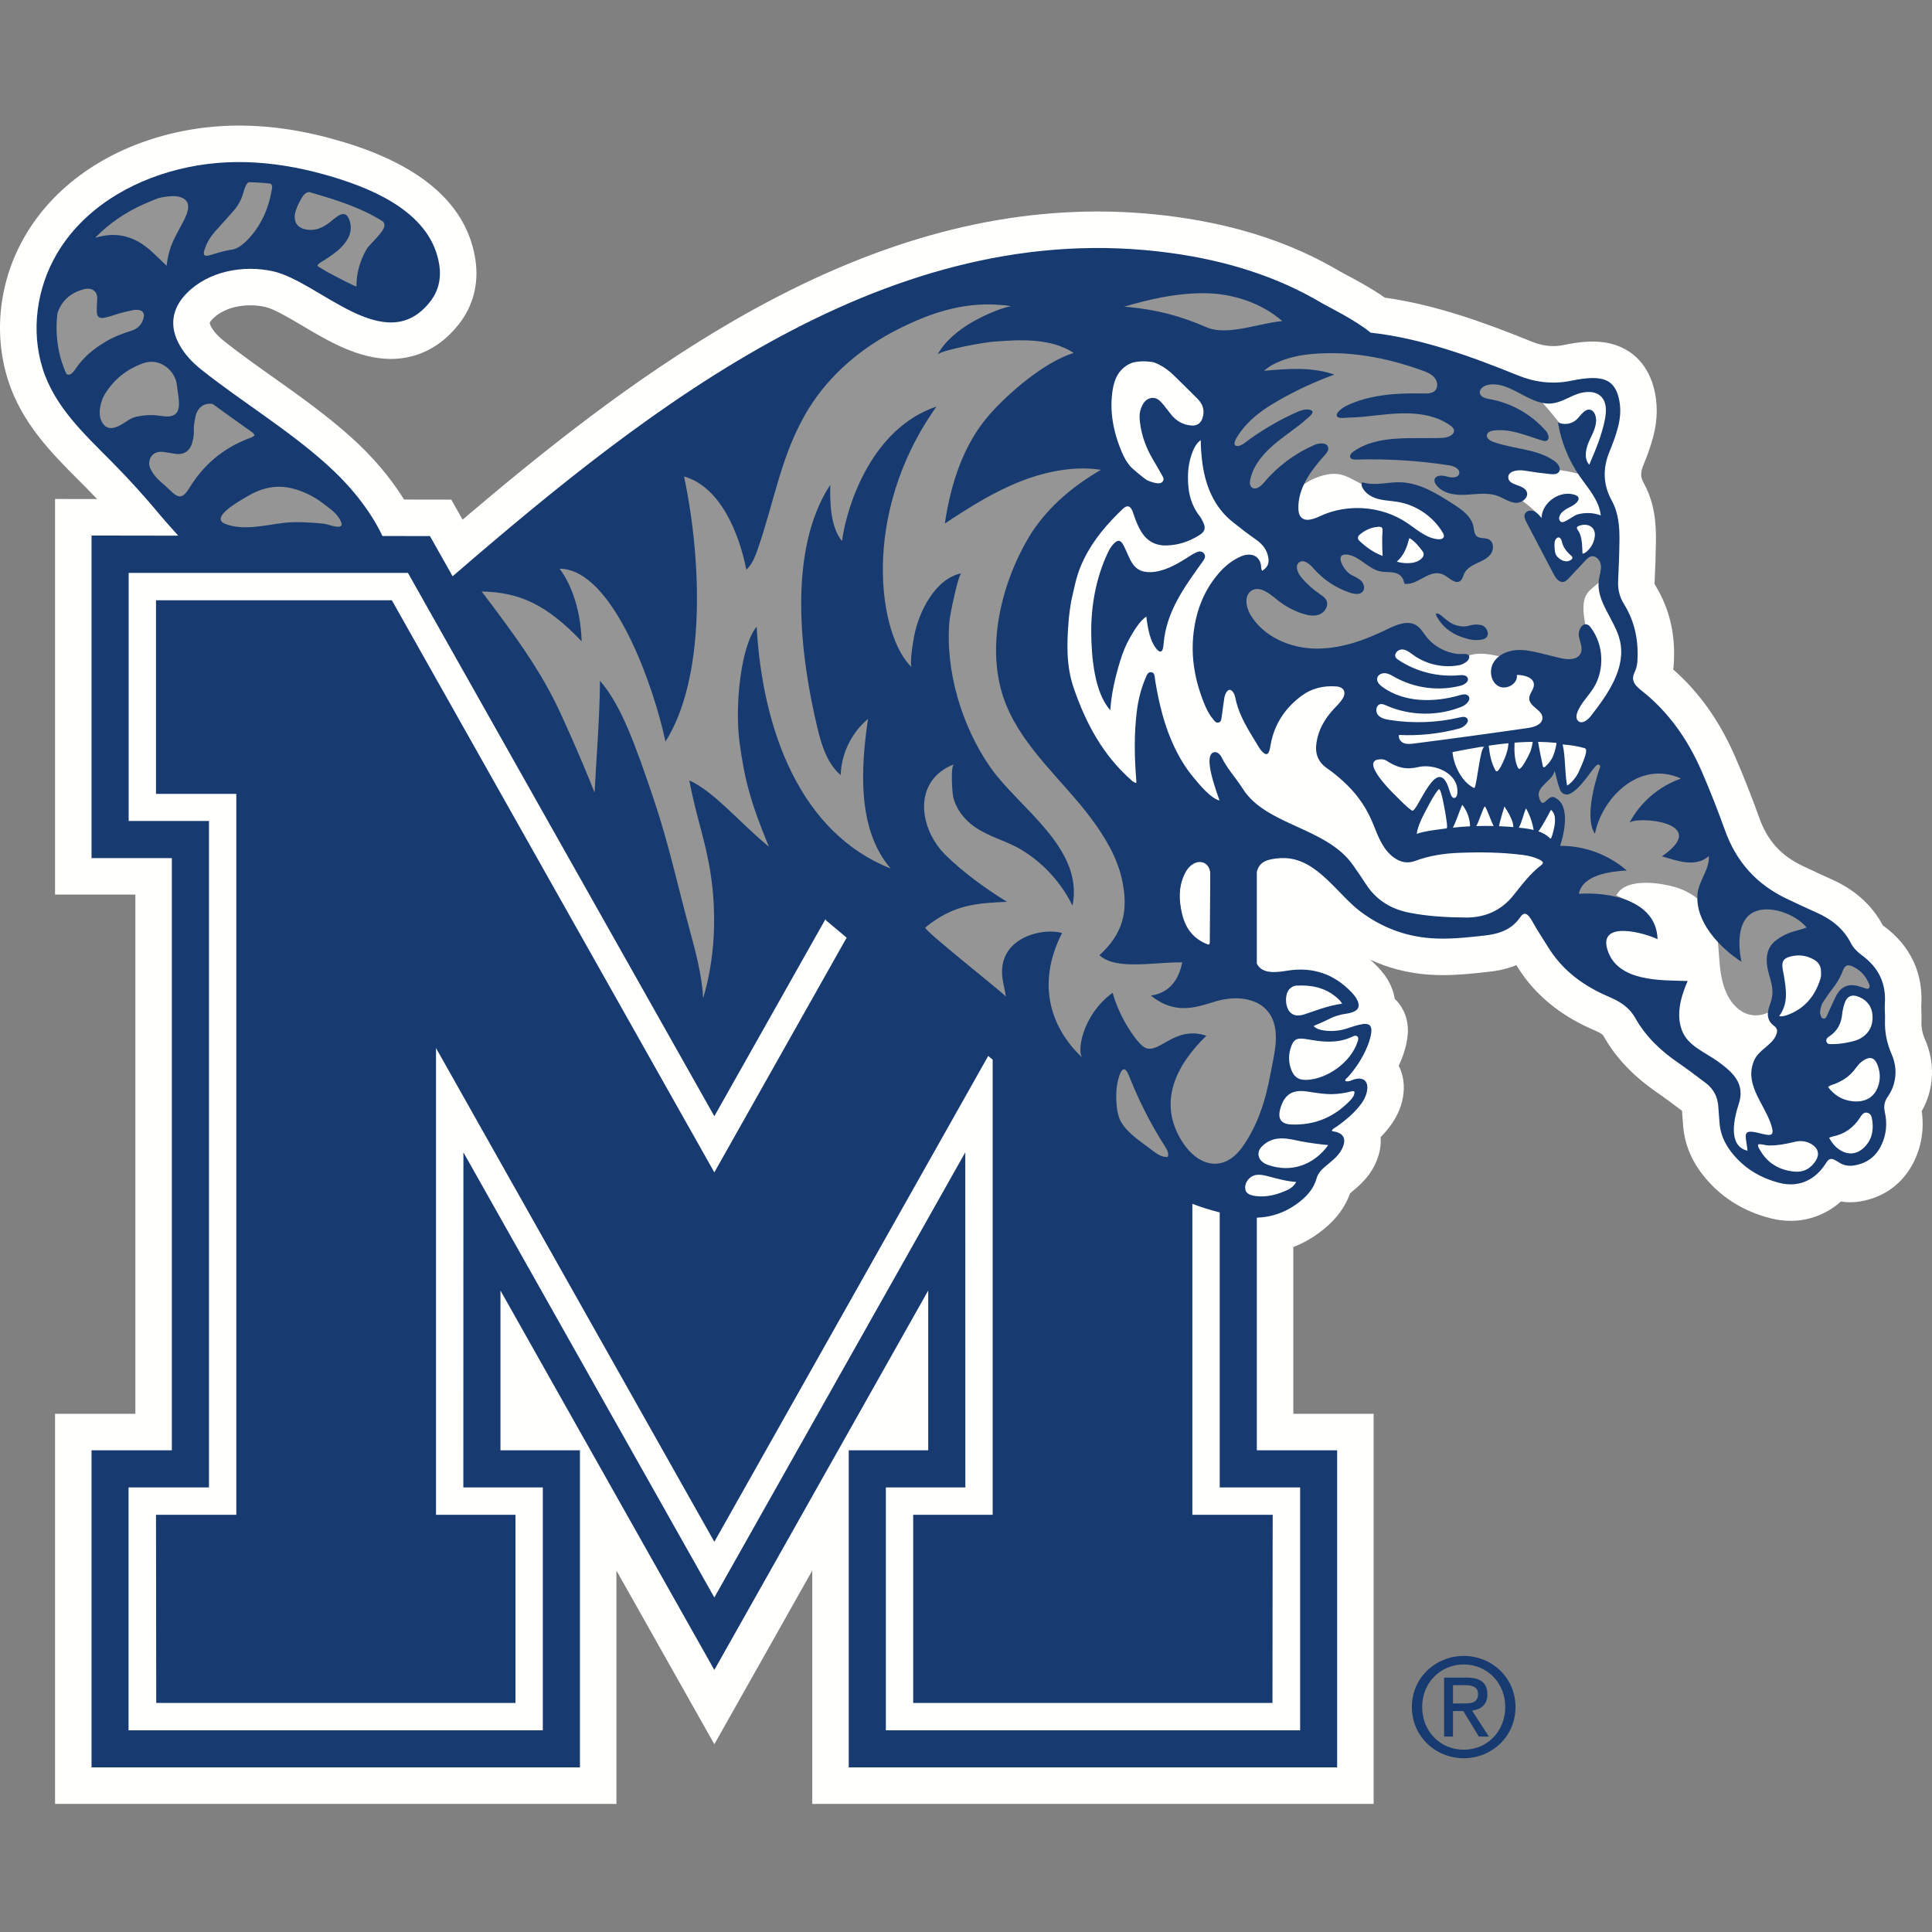
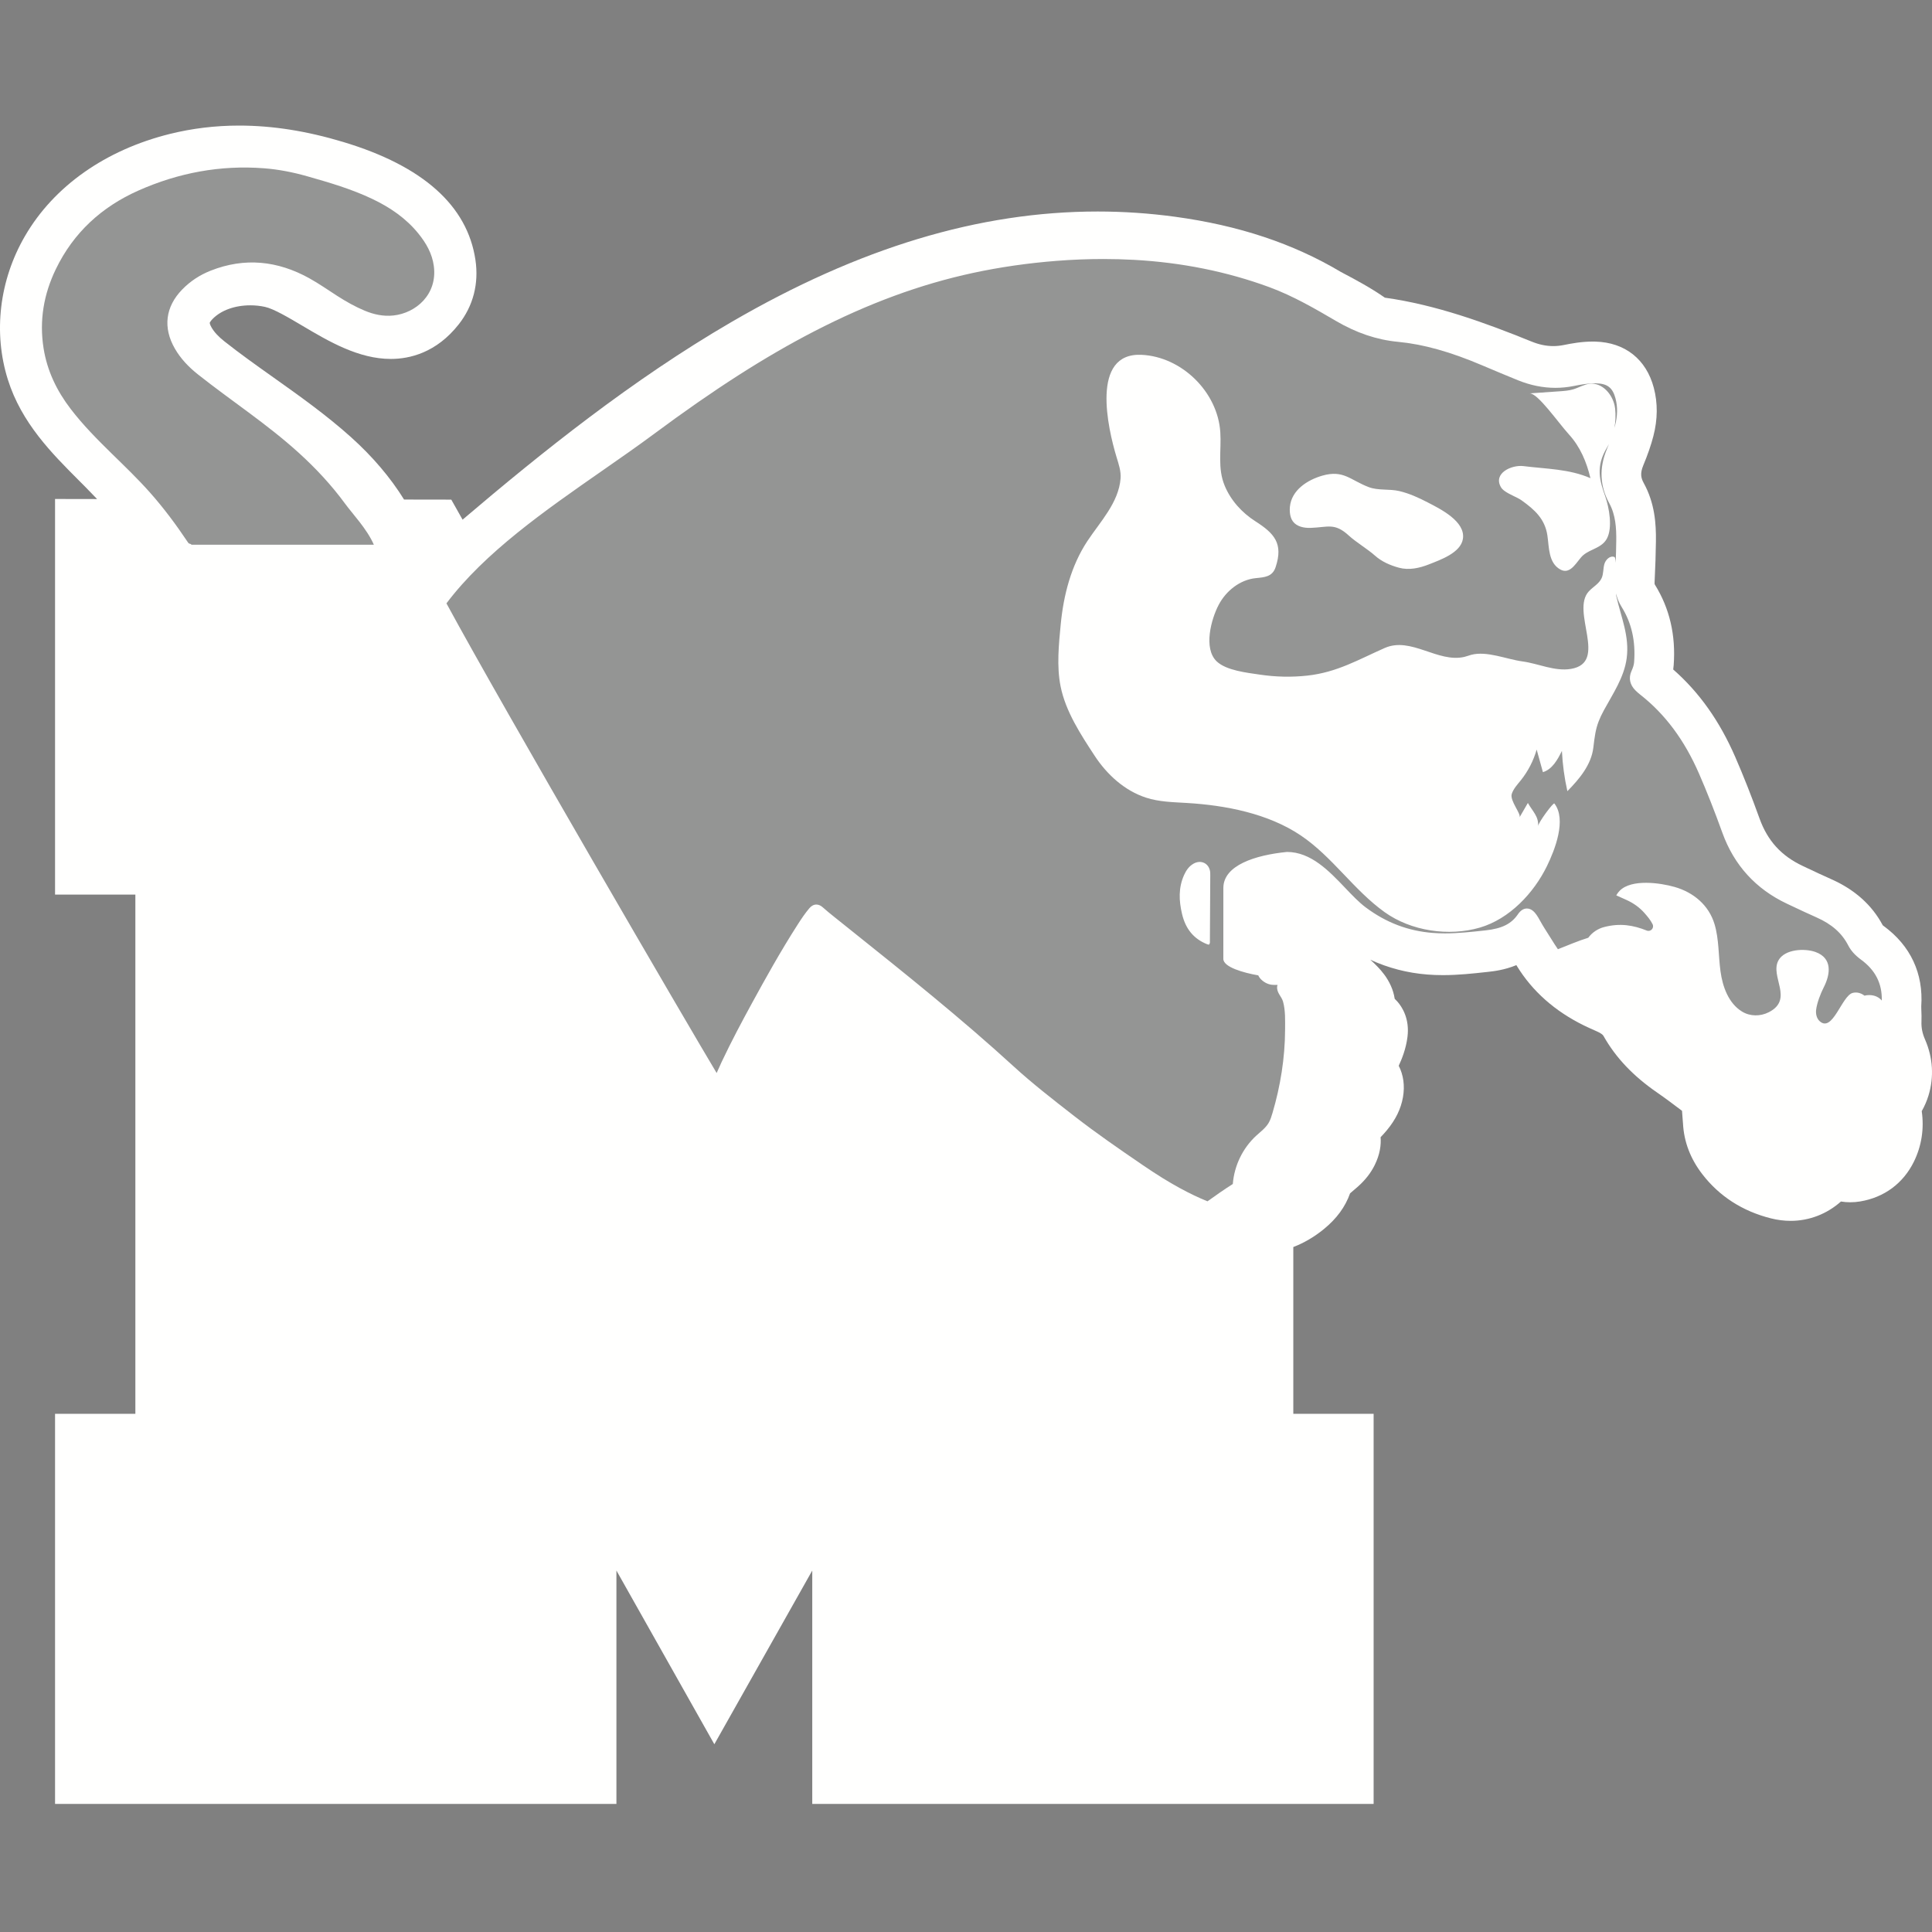
<svg xmlns="http://www.w3.org/2000/svg" version="1.1" viewBox="0 0 200 200" height="200px" width="200px">
  <rect x="0" y="0" width="200" height="200" fill="#808080" stroke="none" />
  <title>memphis_BGD</title>
  <g fill-rule="evenodd" fill="none" stroke-width="1" stroke="none" id="memphis_BGD">
    <g transform="translate(0, 13)" id="LT-Prod2021_cmyk_PRIMARY">
      <path fill="#FFFFFE" id="Fill-1" d="M84.085,173.739 L84.085,149.582 L73.948,167.564 L63.812,149.582 L63.812,173.739 L5.699,173.739 L5.699,133.359 L14.013,133.359 L14.013,79.609 L5.699,79.609 L5.699,38.654 L10.051,38.662 C9.66,38.25 9.267,37.843 8.869,37.442 C8.626,37.196 8.38,36.949 8.134,36.703 C5.363,33.927 2.222,30.78 0.812,26.288 C-0.715,21.42 -0.069,16.008 2.584,11.439 C5.579,6.28 10.907,2.524 17.585,0.864 C19.892,0.291 22.301,-3.40783595e-14 24.745,-3.40783595e-14 C28.209,-3.40783595e-14 31.743,0.557 35.549,1.703 C43.784,4.183 48.382,8.288 49.217,13.906 C49.582,16.362 48.987,18.665 47.496,20.565 C45.167,23.534 42.385,24.157 40.462,24.157 C37.101,24.157 34.016,22.329 31.294,20.717 C29.908,19.895 28.336,18.964 27.431,18.768 C26.94,18.661 26.431,18.607 25.916,18.607 C24.304,18.607 22.878,19.124 22.002,20.024 C21.787,20.245 21.717,20.394 21.709,20.428 C21.709,20.459 21.74,20.623 21.897,20.896 C22.171,21.373 22.604,21.843 23.222,22.331 C24.858,23.627 26.549,24.827 28.338,26.097 C30.999,27.986 33.751,29.94 36.313,32.234 C38.552,34.239 40.427,36.446 41.828,38.713 L46.717,38.721 L47.886,40.795 C56.087,33.815 65.454,26.305 75.703,20.345 C88.951,12.64 101.36,8.895 113.638,8.895 C116.304,8.895 118.997,9.078 121.64,9.438 C128.24,10.337 133.848,12.202 138.784,15.139 C138.86,15.182 139.018,15.265 139.221,15.373 C140.224,15.904 141.926,16.806 143.359,17.815 C148.663,18.552 153.784,20.425 158.551,22.359 C159.327,22.674 160.061,22.827 160.795,22.827 C161.147,22.827 161.506,22.791 161.862,22.719 C162.728,22.545 163.747,22.359 164.879,22.359 C164.971,22.359 165.064,22.36 165.157,22.363 C168.219,22.447 170.423,24.191 171.202,27.148 C171.621,28.733 171.605,30.414 171.157,32.144 C170.916,33.075 170.584,34.039 170.112,35.176 C169.768,36.008 169.869,36.478 170.161,37.009 C171.31,39.101 171.443,41.228 171.421,43.032 C171.406,44.291 171.362,45.649 171.281,47.308 C171.273,47.461 171.287,47.483 171.324,47.542 C172.839,49.976 173.49,52.776 173.258,55.867 C173.247,56.017 173.231,56.163 173.21,56.305 C175.905,58.667 178.014,61.643 179.633,65.366 C180.492,67.338 181.314,69.421 182.147,71.732 C182.978,74.039 184.398,75.6 186.617,76.644 L187.139,76.89 C187.975,77.284 188.764,77.656 189.564,78.01 C191.997,79.086 193.791,80.691 194.9,82.784 C194.921,82.802 194.952,82.827 194.996,82.859 C197.779,84.895 199.125,87.773 198.887,91.181 C198.881,91.262 198.89,91.474 198.898,91.645 C198.911,91.948 198.928,92.324 198.91,92.743 C198.883,93.379 199,93.97 199.278,94.604 C200.098,96.484 200.222,98.491 199.637,100.408 C199.467,100.966 199.232,101.508 198.937,102.027 C199.199,103.834 198.925,105.623 198.133,107.241 C197.031,109.495 195.05,110.963 192.556,111.374 C192.215,111.43 191.87,111.458 191.532,111.458 C191.21,111.458 190.89,111.432 190.574,111.38 C189.124,112.669 187.301,113.382 185.369,113.382 C184.692,113.382 184.004,113.296 183.325,113.124 C180.379,112.382 177.987,110.841 176.218,108.546 C174.992,106.957 174.321,105.194 174.223,103.306 C174.213,103.128 174.197,102.949 174.181,102.77 C174.16,102.534 174.136,102.271 174.121,101.989 L173.99,101.891 C173.155,101.261 172.367,100.667 171.565,100.114 C169.068,98.397 167.242,96.47 165.984,94.223 C165.912,94.094 165.678,93.934 165.342,93.784 L165.066,93.66 C164.715,93.505 164.353,93.343 163.971,93.156 C160.962,91.68 158.629,89.612 157.036,87.012 C157.015,86.978 156.995,86.944 156.974,86.91 C155.724,87.424 154.594,87.547 154.041,87.607 L153.908,87.622 C152.457,87.781 150.957,87.945 149.368,87.945 C148.817,87.945 148.276,87.924 147.761,87.883 C145.687,87.72 143.71,87.207 141.852,86.351 C142.121,86.588 142.382,86.84 142.636,87.107 C143.023,87.513 143.584,88.157 143.982,89.048 C144.18,89.49 144.312,89.943 144.378,90.394 C144.473,90.483 144.563,90.577 144.65,90.675 C145.144,91.235 145.938,92.455 145.702,94.338 C145.547,95.583 145.119,96.629 144.795,97.327 C145.285,98.276 145.441,99.402 145.234,100.584 C145.022,101.791 144.476,102.91 143.564,104.006 C143.354,104.259 143.137,104.498 142.919,104.723 C142.982,105.526 142.855,106.503 142.31,107.606 C141.907,108.422 141.343,109.146 140.585,109.823 C140.304,110.074 140.028,110.308 139.759,110.535 C139.261,111.938 138.372,113.151 137.052,114.231 C136.066,115.038 135.008,115.659 133.883,116.093 L133.883,133.359 L142.197,133.359 L142.197,173.739 L84.085,173.739" />
-       <path fill="#949594" id="Fill-2" d="M125.281,77.301 C125.188,76.378 124.333,75.948 123.529,76.421 C123.072,76.69 122.789,77.108 122.577,77.579 C121.982,78.899 122.038,80.233 122.366,81.619 C122.724,83.13 123.542,84.184 124.983,84.755 C125.027,84.772 125.076,84.777 125.149,84.793 C125.279,84.651 125.248,84.526 125.249,84.412 C125.263,82.138 125.274,79.865 125.286,77.592 C125.286,77.495 125.29,77.397 125.281,77.301 Z M133.525,40.013 C133.551,40.351 133.635,40.695 133.835,40.969 C134.234,41.518 134.99,41.669 135.668,41.647 C137.48,41.586 138.157,41.083 139.643,42.455 C140.331,43.09 141.63,43.882 142.326,44.509 C143.024,45.137 143.913,45.523 144.81,45.768 C145.849,46.052 146.94,45.813 147.919,45.425 C149.092,44.96 151.225,44.229 151.442,42.771 C151.712,40.964 149.095,39.681 147.791,39.007 C146.851,38.52 145.876,38.073 144.84,37.832 C143.811,37.593 142.663,37.8 141.676,37.421 C139.774,36.69 139.075,35.616 136.895,36.237 C135.352,36.677 133.696,37.727 133.529,39.473 C133.512,39.646 133.51,39.826 133.525,40.013 Z M184.104,86.42 C183.188,88.087 185.728,90.436 183.113,91.78 C182.239,92.23 181.17,92.23 180.332,91.716 C178.94,90.862 178.322,89.154 178.103,87.536 C177.883,85.917 177.957,84.248 177.492,82.682 C176.902,80.697 175.304,79.373 173.352,78.816 C171.857,78.388 168.899,77.972 167.675,79.205 C167.553,79.328 167.447,79.466 167.359,79.616 L167.317,79.688 L168.36,80.157 C169.099,80.488 169.728,80.943 170.229,81.509 C170.502,81.818 170.856,82.228 171.073,82.669 C171.269,83.066 170.882,83.494 170.471,83.33 C169.07,82.772 167.718,82.54 166.069,82.965 C165.402,83.137 164.812,83.534 164.417,84.076 C163.355,84.401 162.334,84.851 161.273,85.263 C161.158,85.095 161.042,84.929 160.935,84.754 C160.753,84.457 160.565,84.163 160.377,83.869 C160.052,83.36 159.716,82.835 159.422,82.305 L159.394,82.255 C159.292,82.07 159.186,81.878 159.052,81.692 C158.853,81.415 158.534,81.048 158.062,81.048 C157.716,81.048 157.405,81.248 157.137,81.642 C156.456,82.642 155.485,83.125 153.786,83.312 L153.648,83.326 C152.314,83.472 150.933,83.623 149.581,83.623 C149.136,83.623 148.722,83.607 148.315,83.575 C145.759,83.374 143.49,82.51 141.377,80.932 C140.678,80.41 139.982,79.68 139.245,78.906 C137.586,77.166 135.705,75.193 133.225,75.193 C133.056,75.193 132.885,75.202 132.715,75.22 C129.932,75.52 126.643,76.578 126.642,78.922 L126.639,86.261 C126.638,87.121 128.75,87.708 130.255,87.969 C130.336,88.14 130.445,88.297 130.588,88.428 C130.939,88.751 131.372,88.955 131.859,88.955 L132.254,88.955 C132.237,89.006 132.218,89.056 132.212,89.112 C132.134,89.764 132.669,90.141 132.82,90.685 C133.078,91.611 133.035,92.672 133.031,93.63 C133.019,96.515 132.546,99.45 131.732,102.203 C131.625,102.564 131.516,102.93 131.323,103.253 C131.008,103.78 130.495,104.152 130.043,104.567 C128.646,105.85 127.766,107.676 127.621,109.566 C126.726,110.134 125.859,110.742 124.998,111.36 C124.092,110.993 123.143,110.54 122.107,109.976 C120.955,109.349 119.736,108.592 118.271,107.592 C115.846,105.937 113.482,104.306 111.224,102.55 L111.022,102.393 C108.973,100.799 106.854,99.151 104.914,97.377 C99.494,92.419 93.674,87.765 88.045,83.265 L86.426,81.97 C85.949,81.588 85.553,81.268 85.165,80.92 C84.955,80.734 84.735,80.639 84.509,80.639 C84.242,80.639 83.997,80.768 83.781,81.023 C83.36,81.521 83.004,82.043 82.599,82.673 C80.808,85.46 79.202,88.361 77.836,90.861 C76.859,92.651 75.721,94.774 74.696,96.951 C74.52,97.324 74.353,97.7 74.187,98.079 C71.459,93.544 52.116,60.362 46.216,49.46 C50.189,44.187 56.395,39.869 62.399,35.69 C64.271,34.387 66.04,33.155 67.707,31.918 C73.925,27.301 79.198,23.924 84.301,21.291 C89.899,18.404 95.272,16.428 100.728,15.252 C103.507,14.653 106.428,14.233 109.409,14.002 C111.022,13.876 112.637,13.813 114.21,13.813 C115.274,13.813 116.345,13.842 117.392,13.899 C122.325,14.169 127.038,15.12 131.4,16.726 C133.895,17.645 136.227,19.011 138.284,20.216 C140.417,21.466 142.516,22.175 144.703,22.384 C147.352,22.637 150.132,23.413 153.449,24.826 C154.81,25.405 156.017,25.908 157.14,26.364 C158.424,26.885 159.726,27.149 161.009,27.149 C161.646,27.149 162.292,27.084 162.929,26.956 C163.621,26.817 164.358,26.681 165.093,26.681 C165.146,26.681 165.199,26.682 165.252,26.683 C166.407,26.714 166.944,27.139 167.238,28.25 C167.468,29.123 167.452,30.042 167.188,31.06 C167.168,31.133 167.145,31.21 167.124,31.285 C167.243,30.635 167.269,29.966 167.201,29.318 C167.189,29.206 167.17,29.094 167.146,28.983 C166.871,27.742 165.823,26.593 164.575,26.726 C163.981,26.789 163.454,27.123 162.882,27.297 C162.419,27.438 161.931,27.473 161.448,27.507 C160.419,27.578 159.389,27.65 158.36,27.722 C159.212,27.722 161.28,30.718 162.429,31.987 C163.588,33.266 164.237,34.808 164.642,36.5 C162.446,35.541 160.063,35.547 157.712,35.252 C156.486,35.099 154.542,35.982 155.376,37.433 C155.46,37.58 155.6,37.713 155.771,37.836 C156.287,38.21 157.088,38.492 157.503,38.788 C158.895,39.782 159.927,40.731 160.184,42.42 C160.369,43.639 160.275,45.268 161.53,45.958 C162.628,46.562 163.267,45.011 163.888,44.478 C164.657,43.817 165.813,43.732 166.34,42.764 C166.957,41.631 166.58,39.543 166.171,38.375 C165.616,36.79 165.136,35.317 166.373,33.3 C166.439,33.192 166.497,33.079 166.556,32.966 C166.485,33.146 166.414,33.329 166.333,33.522 C165.533,35.453 165.619,37.326 166.587,39.09 C167.252,40.301 167.33,41.676 167.314,42.981 C167.305,43.688 167.287,44.435 167.257,45.257 C167.235,44.921 167.197,44.691 167.132,44.664 C166.682,44.475 166.207,44.938 166.078,45.409 C165.949,45.879 166.002,46.396 165.803,46.841 C165.542,47.423 164.921,47.741 164.484,48.206 C162.547,50.269 166.545,55.594 162.618,56.245 C160.944,56.523 159.243,55.69 157.611,55.471 C155.971,55.252 153.912,54.354 152.297,54.788 C152.064,54.85 151.841,54.942 151.606,54.998 C148.83,55.649 146.072,52.879 143.345,54.08 C140.626,55.278 138.42,56.598 135.338,56.938 C133.704,57.119 132.045,57.079 130.419,56.837 C129.11,56.642 126.941,56.414 125.948,55.462 C124.547,54.118 125.386,51.07 126.163,49.603 C126.929,48.153 128.367,47.013 129.998,46.848 C130.904,46.757 131.717,46.718 132.052,45.71 C132.864,43.262 131.921,42.218 129.952,40.96 C128.572,40.078 127.418,38.812 126.784,37.293 C126.016,35.45 126.45,33.656 126.325,31.734 C126.054,27.574 122.334,23.923 118.169,23.731 C112.876,23.486 114.682,31.331 115.586,34.324 C115.804,35.043 116.06,35.775 116.002,36.524 C115.807,39.041 113.879,41.02 112.557,43.025 C110.876,45.575 110.099,48.607 109.807,51.619 C109.605,53.702 109.376,55.971 109.79,58.044 C110.311,60.654 111.88,63.042 113.314,65.231 C114.584,67.172 116.408,68.849 118.64,69.574 C119.994,70.015 121.442,70.037 122.863,70.123 C126.844,70.36 131.263,71.2 134.658,73.487 C137.937,75.696 140.129,79.129 143.336,81.425 C146.07,83.384 149.978,83.965 153.197,83.024 C156.256,82.129 158.772,79.459 160.141,76.655 C160.947,75.005 162.202,71.844 160.909,70.179 C160.801,70.04 159.251,72.138 159.225,72.515 C159.293,71.516 158.665,71.008 158.165,70.121 C157.876,70.619 157.588,71.118 157.299,71.616 C157.502,71.266 156.267,69.883 156.498,69.182 C156.676,68.642 157.082,68.216 157.438,67.772 C158.186,66.835 158.746,65.749 159.075,64.596 C159.29,65.375 159.506,66.154 159.722,66.933 C160.691,66.64 161.24,65.643 161.688,64.734 C161.758,66.136 161.947,67.532 162.254,68.902 C163.505,67.633 164.73,66.166 164.941,64.397 C165.08,63.235 165.172,62.514 165.49,61.681 C165.626,61.327 165.802,60.953 166.04,60.515 C166.954,58.835 168.124,57.131 168.392,55.157 C168.704,52.851 167.804,50.892 167.317,48.696 C167.305,48.645 167.298,48.555 167.293,48.438 C167.405,48.925 167.595,49.386 167.869,49.827 C168.904,51.488 169.327,53.357 169.163,55.544 C169.143,55.814 169.061,56.091 168.89,56.471 C168.572,57.176 168.716,57.885 169.296,58.466 C169.45,58.621 169.613,58.765 169.78,58.896 C172.37,60.923 174.367,63.604 175.885,67.091 C176.705,68.974 177.493,70.972 178.295,73.197 C179.506,76.558 181.759,79.034 184.991,80.554 L185.479,80.784 C186.311,81.177 187.171,81.583 188.03,81.962 C189.623,82.667 190.672,83.592 191.33,84.873 C191.608,85.414 192.042,85.896 192.657,86.346 C194.141,87.431 194.844,88.818 194.803,90.576 C194.513,90.237 194.078,90.01 193.496,90.01 C193.321,90.01 193.16,90.032 193.012,90.071 C192.669,89.811 192.248,89.672 191.795,89.784 C190.664,90.064 189.713,93.958 188.363,92.704 C188.052,92.415 187.953,91.952 188.005,91.531 C188.094,90.812 188.462,89.858 188.791,89.214 C189.498,87.831 189.701,86.189 187.943,85.552 C186.829,85.148 184.753,85.241 184.104,86.42 Z M44.909,14.537 C45.301,17.473 43.063,19.407 40.73,19.659 C39.69,19.771 38.709,19.559 37.757,19.163 C36.77,18.753 35.846,18.229 34.947,17.655 C33.969,17.029 33.016,16.357 32.002,15.796 C28.73,13.987 25.324,13.63 21.805,15.02 C20.692,15.459 19.7,16.106 18.86,16.97 C17.123,18.757 16.853,20.913 18.097,23.079 C18.709,24.144 19.545,25.01 20.502,25.768 C23.963,28.507 27.678,30.921 30.95,33.896 C32.703,35.489 34.324,37.228 35.724,39.142 C36.502,40.206 37.989,41.753 38.701,43.39 L19.819,43.39 C19.714,43.231 19.6,43.359 19.474,43.172 C18.247,41.338 16.978,39.623 15.51,37.97 C14.271,36.574 12.924,35.284 11.592,33.98 C10.087,32.506 8.603,31.013 7.318,29.336 C5.88,27.46 4.88,25.391 4.509,23.043 C4.056,20.179 4.526,17.455 5.782,14.858 C7.611,11.078 10.525,8.415 14.328,6.726 C18.467,4.887 22.808,4.072 27.339,4.421 C28.86,4.538 30.356,4.835 31.826,5.254 C34.106,5.902 36.38,6.566 38.529,7.588 C40.364,8.46 42.017,9.58 43.309,11.174 C44.112,12.164 44.737,13.245 44.909,14.537 L44.909,14.537 Z" />
-       <path fill="#173B70" id="Fill-3" d="M151.536,168.129 C149.113,168.129 147.222,166.252 147.222,163.703 C147.222,161.196 149.113,159.305 151.536,159.305 C153.931,159.305 155.822,161.196 155.822,163.703 C155.822,166.252 153.931,168.129 151.536,168.129 Z M151.536,158.422 C148.623,158.422 146.157,160.664 146.157,163.703 C146.157,166.771 148.623,169.012 151.536,169.012 C154.422,169.012 156.886,166.771 156.886,163.703 C156.886,160.664 154.422,158.422 151.536,158.422 Z M153.946,52.259 C154.138,52.706 153.951,53.09 153.47,53.195 C152.991,53.299 152.491,53.279 152.031,53.165 C150.622,52.817 149.436,52.122 148.718,50.793 C148.672,50.709 148.624,50.625 148.669,50.495 C149.062,50.514 149.294,50.817 149.57,51.035 C149.912,51.306 150.248,51.578 150.676,51.709 C151.148,51.852 151.615,51.909 152.102,51.763 C152.473,51.651 152.857,51.62 153.249,51.692 C153.594,51.755 153.813,51.951 153.946,52.259 Z M124.503,45.126 C122.623,47.749 120.763,50.272 120.467,53.545 C120.445,53.784 120.425,54.032 120.344,54.255 C120.261,54.485 120.062,54.511 119.882,54.343 C119.035,53.549 118.799,51.912 118.668,50.824 C117.974,51.295 117.411,52.258 116.997,52.972 C116.551,53.741 116.22,54.573 115.959,55.422 C115.471,57.015 115.028,58.868 114.94,60.522 C113.261,58.668 112.987,54.898 112.965,52.51 C112.94,49.691 113.461,46.812 114.665,44.252 C114.82,43.922 114.997,43.607 115.244,43.337 C115.711,42.824 116.009,42.863 116.331,43.496 C117.047,44.904 117.234,46.316 119.19,46.225 C120.486,46.164 121.744,45.464 122.814,44.784 C123.119,44.59 123.424,44.391 123.745,44.228 C124.031,44.084 124.36,43.985 124.614,44.273 C124.879,44.574 124.689,44.868 124.503,45.126 Z M150.415,163.339 L150.415,161.448 L151.676,161.448 C152.32,161.448 153.006,161.589 153.006,162.344 C153.006,163.283 152.306,163.339 151.522,163.339 L150.415,163.339 Z M153.973,162.401 C153.973,161.196 153.258,160.664 151.817,160.664 L149.491,160.664 L149.491,166.771 L150.415,166.771 L150.415,164.124 L151.48,164.124 L153.091,166.771 L154.128,166.771 L152.39,164.081 C153.287,163.97 153.973,163.493 153.973,162.401 Z M194.491,99.224 C194.14,100.54 193.154,101.152 191.746,100.999 C190.713,100.888 189.891,100.378 189.25,99.542 C189.477,99.306 189.708,99.294 189.906,99.218 C190.781,98.879 191.529,98.378 192.082,97.606 C192.322,97.271 192.595,96.963 192.949,96.744 C193.586,96.349 194.047,96.491 194.33,97.174 C194.604,97.837 194.68,98.515 194.491,99.224 Z M192.932,105.823 C192.181,106.524 191.274,106.589 190.422,106.015 C189.985,105.721 189.686,105.385 189.345,104.774 C189.509,104.721 189.62,104.673 189.735,104.649 C190.932,104.404 191.849,103.757 192.519,102.739 C192.7,102.463 192.897,102.105 193.288,102.185 C193.712,102.271 193.781,102.697 193.826,103.046 C193.963,104.103 193.744,105.065 192.932,105.823 Z M189.075,94.821 C188.989,94.531 189.224,94.383 189.421,94.248 C190.213,93.706 190.605,92.948 190.698,92.004 C190.733,91.647 190.817,91.289 190.923,90.945 C191.175,90.121 191.69,89.875 192.479,90.214 C193.302,90.568 193.781,91.218 193.841,92.107 C193.909,93.122 193.526,93.946 192.621,94.479 C192.22,94.715 191.768,94.808 191.321,94.903 C190.825,95.008 190.324,95.075 189.816,95.084 C189.792,95.084 189.768,95.084 189.744,95.084 C189.488,95.076 189.178,95.167 189.075,94.821 Z M188.815,92.45 C188.653,92.451 188.549,92.343 188.5,92.195 C188.456,92.058 188.428,91.916 188.401,91.811 C188.461,91.389 188.529,91.009 188.758,90.682 C189.048,90.267 189.319,89.836 189.635,89.44 C190.106,88.851 190.492,88.222 190.761,87.512 C191,86.881 191.27,86.791 191.872,87.089 C192.642,87.471 193.167,88.08 193.492,88.87 C193.549,89.01 193.59,89.149 193.483,89.277 C193.365,89.419 193.217,89.348 193.082,89.308 C192.852,89.238 192.626,89.15 192.394,89.086 C191.361,88.8 190.586,89.119 190.09,90.069 C189.788,90.646 189.536,91.248 189.261,91.839 C189.2,91.97 189.138,92.101 189.077,92.233 C189.024,92.347 188.947,92.449 188.815,92.45 Z M184.86,92.129 C184.724,92.174 184.579,92.197 184.437,92.214 C184.37,92.223 184.298,92.194 184.182,92.174 C185.164,90.856 184.894,89.414 184.667,87.978 C184.622,87.693 184.543,87.411 184.517,87.124 C184.462,86.516 184.649,86.227 185.244,86.048 C186.144,85.779 187.013,85.888 187.823,86.367 C188.244,86.616 188.488,86.997 188.507,87.493 C188.517,87.756 188.537,88.038 188.462,88.283 C187.891,90.149 186.759,91.502 184.86,92.129 Z M187.965,107.159 C187.473,107.934 186.749,108.361 185.835,108.289 C184.185,108.158 182.903,107.393 182.108,105.9 C182.043,105.777 181.944,105.654 182.006,105.472 C182.359,105.391 182.701,105.567 183.057,105.576 C183.986,105.599 184.883,105.424 185.774,105.206 C186.417,105.048 187.022,105.117 187.581,105.478 C188.234,105.901 188.379,106.508 187.965,107.159 Z M181.458,104.169 C180.357,104.031 180.769,104.776 180.905,106.12 C178.778,105.636 179.555,102.625 179.995,101.281 C180.678,99.196 179.427,98.019 177.777,96.841 C176.493,95.923 174.751,95.274 174.137,93.721 C173.461,92.011 174.015,90.144 174.706,88.552 C172.032,88.465 167.431,88.687 166.397,85.303 C165.462,82.24 170.269,83.575 171.589,84.224 C171.476,80.131 166.436,79.31 163.438,79.529 C163.836,77.538 166.764,77.206 168.407,77.114 C166.468,75.448 164.073,74.556 161.504,74.561 C161.767,73.8 162.774,70.308 160.876,69.532 C160.17,69.243 159.718,71.008 159.312,69.499 C159.018,68.407 160.765,67.8 160.929,66.809 C161.1,67.219 161.126,67.765 161.492,68.754 C161.641,69.155 162.102,69.365 162.49,69.185 C163.698,68.624 164.757,66.622 165.319,66.194 C165.48,66.071 165.702,66.228 165.634,66.42 C165.018,68.173 164.058,71.809 165.106,73.307 C165.813,69.699 169.62,65.627 174.014,67.59 C170.948,68.695 169.306,70.925 168.675,72.205 C169.05,71.444 177.351,72.003 172.041,75.647 C173.59,76.092 175.51,76.852 176.895,75.621 C177.01,76.923 175.873,78.166 175.734,79.478 C175.422,82.409 178.02,85.094 180.273,86.562 C179.942,84.98 179.794,82.348 181.475,81.459 C183.143,80.577 185.909,81.646 187.016,83.015 C186,83.421 185.205,83.351 183.884,84.321 C182.973,84.989 182.772,85.985 182.947,87.082 C183.123,88.18 183.623,89.007 183.448,90.159 C183.312,91.055 182.758,91.732 183.134,92.594 C183.461,93.347 184.316,93.205 183.801,94.276 C183.346,95.223 182.074,95.69 181.602,96.748 C180.549,99.111 182.459,101.052 183.243,103.141 C183.871,104.816 183.287,104.581 181.924,104.257 C181.745,104.215 181.591,104.185 181.458,104.169 Z M160.749,73.251 C160.703,73.421 160.649,73.585 160.587,73.735 C160.577,73.757 160.566,73.782 160.544,73.793 C160.517,73.807 160.485,73.796 160.456,73.784 C160.454,73.783 160.451,73.782 160.449,73.781 C160.135,73.447 159.715,73.218 159.254,73.058 C159.645,72.579 160.427,71.08 160.518,70.905 C160.528,70.886 160.54,70.865 160.561,70.86 C160.583,70.856 160.602,70.872 160.618,70.886 C161.209,71.441 160.93,72.577 160.749,73.251 Z M159.53,76.574 C158.376,77.45 157.539,78.606 156.642,79.718 C155.391,81.27 153.703,82 151.741,81.983 C149.783,81.966 147.825,81.865 145.892,81.482 C143.964,81.102 142.439,80.154 141.374,78.484 C140.958,77.831 140.512,77.197 140.068,76.562 C137.308,72.617 131.073,72.48 128.648,68.646 C127.939,67.525 127.009,66.549 126.432,65.335 C126.381,65.229 126.289,65.14 126.205,65.055 C126.04,64.889 125.842,64.814 125.611,64.896 C124.495,65.289 126.017,69.142 126.242,69.868 C125.289,69.62 124.159,68.205 123.546,67.473 C122.757,66.529 122.115,65.47 121.585,64.362 C120.542,62.184 119.986,59.86 119.59,57.491 C119.578,57.42 119.58,57.346 119.566,57.275 C119.514,56.998 119.546,56.629 119.172,56.588 C118.813,56.549 118.711,56.905 118.601,57.159 C118.118,58.276 117.828,59.452 117.681,60.655 C117.392,63.017 117.431,65.387 117.627,67.756 C117.634,67.85 117.628,67.947 117.628,68.044 C117.594,68.053 117.568,68.047 117.539,68.047 C117.434,67.989 117.329,67.932 117.226,67.87 C117.199,67.841 117.173,67.811 117.145,67.787 C114.18,65.188 112.393,61.86 111.138,58.183 C110.373,55.944 110.436,53.661 110.617,51.363 C110.674,50.652 110.765,49.948 110.885,49.249 C111.079,48.429 111.239,47.627 111.424,46.944 C111.479,46.76 111.526,46.574 111.588,46.392 C112.307,44.259 113.554,42.467 115.075,40.844 C115.456,40.438 115.845,40.039 116.253,39.66 C116.351,39.57 116.44,39.509 116.525,39.468 C116.804,39.331 117.019,39.455 117.208,39.849 C117.292,40.022 117.337,40.213 117.402,40.395 C117.604,40.966 117.825,41.529 118.145,42.046 C118.742,43.014 119.612,43.494 120.75,43.466 C121.99,43.436 123.126,43.05 124.167,42.39 C124.75,42.021 124.839,41.666 124.543,41.039 C124.44,40.821 124.324,40.604 124.177,40.414 C123.118,39.049 122.901,37.473 122.997,35.813 C123.049,34.911 123.44,33.211 124.221,32.622 C124.246,32.604 124.278,32.587 124.304,32.569 C124.302,33.28 124.353,33.91 124.421,34.533 C124.561,35.815 124.848,37.058 125.404,38.23 C125.931,39.342 126.666,40.29 127.631,41.055 C128.408,41.672 129.189,42.283 130.007,42.847 C130.687,43.317 131.18,43.922 131.303,44.776 C131.385,45.348 131.224,45.705 130.672,46.09 C130.517,45.908 130.572,45.678 130.532,45.472 C130.388,44.741 129.872,44.352 129.125,44.421 C128.782,44.453 128.469,44.584 128.167,44.738 C127.38,45.139 126.718,45.698 126.145,46.367 C124.63,48.132 123.834,50.2 123.561,52.489 C123.249,55.103 123.723,57.594 124.732,60.001 C124.948,60.516 125.206,61.009 125.567,61.439 C125.718,61.62 125.861,61.872 126.145,61.797 C126.428,61.722 126.434,61.448 126.466,61.204 C126.55,60.581 126.648,59.96 126.73,59.336 C126.763,59.092 126.829,58.859 126.961,58.655 C127.166,58.334 127.426,58.33 127.644,58.652 C127.75,58.809 127.833,58.997 127.869,59.182 C128.128,60.536 128.744,61.736 129.44,62.904 C129.712,63.361 129.984,63.819 130.266,64.27 C130.38,64.454 130.503,64.639 130.652,64.794 C131.055,65.214 131.29,65.158 131.433,64.611 C131.506,64.332 131.537,64.041 131.6,63.758 C132.045,61.782 133.126,60.221 134.741,59.027 C135.796,58.247 137.007,57.966 138.306,58.056 C139.126,58.112 139.405,58.666 138.969,59.352 C138.721,59.743 138.383,60.059 138.071,60.396 C137.148,61.393 136.486,62.516 136.28,63.89 C136.111,65.01 136.441,65.883 137.377,66.533 C138.135,67.058 138.835,67.652 139.491,68.3 C140.662,69.457 141.549,70.798 142.157,72.325 C142.426,72.999 142.685,73.677 143.042,74.311 C143.368,74.886 143.769,75.396 144.31,75.786 C144.985,76.272 145.718,76.416 146.506,76.12 C147.996,75.559 149.548,75.34 151.126,75.281 C153.305,75.2 155.481,75.227 157.649,75.506 C158.275,75.587 158.887,75.736 159.449,76.034 C159.775,76.207 159.809,76.362 159.53,76.574 Z M125.149,84.793 C125.076,84.777 125.027,84.772 124.983,84.755 C123.542,84.184 122.724,83.13 122.366,81.619 C122.038,80.233 121.982,78.899 122.577,77.579 C122.789,77.108 123.072,76.69 123.529,76.421 C124.333,75.948 125.188,76.378 125.281,77.301 C125.29,77.397 125.286,77.495 125.286,77.592 C125.274,79.865 125.263,82.138 125.249,84.412 C125.248,84.526 125.279,84.651 125.149,84.793 Z M130.947,91.38 C131.115,91.537 131.269,91.713 131.406,91.912 C132.641,93.711 131.865,96.254 131.509,98.209 C131.019,100.891 130.187,103.56 128.568,105.789 C126.651,108.428 124.027,107.743 122.41,105.23 C119.783,101.147 121.727,97.291 124.88,94.222 C121.425,93.058 119.824,96.526 118.295,95.299 C117.463,94.63 115.794,92.125 115.186,89.767 C111.945,92.125 111.425,96.092 112.097,96.544 C108.933,93.615 107.149,89.06 109.946,83.581 C107.929,83.019 103.636,84.006 103.733,87.714 C103.758,88.654 104.006,89.263 104.127,90.162 C103.491,89.481 95.528,83.229 95.787,83.016 C98.83,80.51 101.409,80.51 104.246,80.354 C102.048,79.007 99.836,77.395 97.977,75.606 C95.064,72.802 94.45,67.78 98.762,66.118 C98.376,66.267 98.577,69.082 98.675,69.497 C98.979,70.778 99.845,71.876 100.939,72.626 C102.496,73.693 104.292,74.062 105.892,75.062 C108.088,76.433 109.889,78.429 111.026,80.754 C112.23,74.78 105.476,70.663 102.522,66.431 C99.573,62.206 97.818,56.406 98.292,51.236 C98.348,50.623 99.206,46.41 99.529,46.345 C96.787,46.897 95.091,50.394 94.63,52.859 C94.554,53.266 94.108,55.82 94.399,56.091 C90.971,52.905 88.968,40.301 96.943,29.089 C90.307,31.313 87.691,39.181 87.162,43.005 C85.957,41.583 85.904,38.883 85.951,37.183 C81.487,43.994 82.823,54.901 84.637,62.43 C85.063,64.2 85.648,66.049 87.026,67.239 C87.092,65.019 88.149,62.846 89.855,61.424 C89.127,66.407 88.681,72.834 92.206,76.912 C82.834,73.204 78.93,62.586 78.327,51.872 C76.733,53.779 76.023,59.953 76.568,63.936 C77.059,67.524 77.633,69.924 79.599,74.654 C76.431,72.034 73.948,68.966 71.353,67.785 C72.124,71.797 73.013,73.889 73.563,77.447 C74.204,81.592 74.022,86.278 72.789,90.331 C72.668,87.906 71.971,85.39 71.34,83.048 C70.106,78.469 69.177,74.182 67.658,69.689 C65.74,64.014 64.299,59.993 62.111,57.474 C62.073,61.329 61.754,65.196 61.552,69.056 C60.035,65.196 58.026,60.772 57.417,59.571 C55.61,56.008 53.522,53.045 49.863,48.232 C53.777,48.302 56.595,49.587 60.215,53.395 C60.084,49.585 58.888,47.16 57.93,45.873 C63.426,45.893 67.667,57.978 68.889,63.769 C73.043,57.202 72.684,45.208 70.813,36.324 C74.58,37.391 76.528,42.228 77.257,45.977 C77.834,45.456 78.137,44.704 78.396,43.972 C80.176,38.934 80.863,33.859 83.771,29.209 C85.956,25.714 89.257,22.951 92.919,21.106 C96.113,19.496 100,17.978 104.648,18.692 C103.305,18.96 101.513,19.844 100.669,20.328 C99.279,21.125 97.867,22.258 97.074,23.666 C97.893,23.15 101.833,22.448 102.801,22.373 C105.554,22.158 108.734,21.961 111.156,23.536 C108.149,24.458 104.407,27.649 102.353,30.012 C99.679,33.088 98.391,37.224 97.811,41.196 C100.327,39.53 102.907,37.895 105.732,36.798 C108.29,35.804 111.222,35.211 113.965,35.634 C111.091,37.326 108.686,39.303 106.82,42.101 C103.688,47.059 101.858,54.206 104.118,59.872 C105.954,64.475 110.081,67.849 112.979,71.755 C114.399,73.668 115.683,75.805 116.175,78.175 C116.846,81.401 116.217,83.687 113.814,85.884 C115.555,87.481 119.524,86.57 122.387,86.626 C122.123,87.815 121.537,89.688 119.143,90.066 C122.123,92.45 124.56,90.891 126.564,90.483 C128.036,90.183 129.815,90.325 130.947,91.38 Z M132.534,101.783 C132.946,100.312 133.775,99.77 135.275,99.989 C136.3,100.139 137.32,100.334 138.368,100.241 C138.851,100.198 139.325,100.125 139.793,100.004 C139.932,99.967 140.067,99.898 140.221,100.017 C140.22,100.369 140.028,100.646 139.797,100.889 C138.124,102.652 136.07,103.514 133.64,103.404 C132.602,103.357 132.251,102.795 132.534,101.783 Z M133.451,89.427 C133.65,89.201 133.903,89.047 134.2,89.032 C135.903,88.94 137.458,89.295 138.697,90.566 C138.761,90.632 138.807,90.715 138.941,90.902 C137.519,91.093 136.289,91.587 135.035,92.005 C134.275,92.259 133.733,92.1 133.414,91.613 C133.016,91.007 133.033,89.903 133.451,89.427 Z M136.346,94.746 C137.562,94.901 138.761,94.884 139.904,94.359 C140.098,94.269 140.326,94.129 140.51,94.291 C140.697,94.456 140.579,94.703 140.512,94.904 C139.825,96.945 137.42,98.715 135.243,98.788 C134.44,98.815 133.976,98.513 133.682,97.759 C133.36,96.933 133.37,96.102 133.681,95.278 C133.921,94.642 134.225,94.454 134.913,94.528 C135.393,94.581 135.867,94.686 136.346,94.746 Z M131.349,107.622 C131.168,107.561 130.983,107.488 130.825,107.382 C130.168,106.944 130.085,106.217 130.651,105.658 C131.207,105.108 131.894,104.844 132.682,104.844 C133.365,104.844 134.022,105.02 134.684,105.149 C135.584,105.323 136.492,105.439 137.501,105.54 C135.971,107.638 133.665,108.395 131.349,107.622 Z M133.325,110.16 C132.287,110.648 131.205,110.955 130.038,110.82 C129.248,110.728 128.91,110.473 128.9,109.964 C128.888,109.305 129.41,108.705 130.082,108.624 C130.42,108.583 130.75,108.64 131.083,108.722 C132.086,108.97 133.076,109.286 134.195,109.357 C133.933,109.78 133.647,110.009 133.325,110.16 Z M115.573,99.86 C115.609,99.157 116.126,96.508 116.843,98.298 C117.684,100.402 118.573,102.265 119.669,104.149 C119.968,104.665 120.283,105.183 120.617,105.707 C120.82,106.027 121.03,106.415 120.883,106.764 C120.284,106.83 119.741,106.44 119.265,106.071 C118.192,105.237 116.792,104.385 116.082,103.186 C115.545,102.278 115.522,100.877 115.573,99.86 Z M134.589,140.978 L134.589,166.119 L91.704,166.119 L91.704,140.978 L99.933,140.978 L99.925,106.289 L73.948,152.371 L47.972,106.289 L47.964,140.978 L56.192,140.978 L56.192,166.119 L13.307,166.119 L13.307,140.978 L21.633,140.978 L21.633,71.989 L13.319,71.989 L13.319,46.309 L42.232,46.309 L73.948,102.551 L85.456,82.145 C85.477,82.185 85.495,82.226 85.505,82.272 C86.07,82.747 86.798,83.358 87.644,84.068 L73.948,108.364 L40.563,49.138 L16.149,49.138 L16.149,69.18 L24.463,69.18 L24.463,143.808 L16.149,143.808 L16.172,163.289 L53.362,163.289 L53.362,143.808 L45.135,143.808 L45.135,95.493 L73.948,146.608 L102.299,96.313 C102.454,96.442 102.608,96.57 102.761,96.696 L102.761,143.808 L94.534,143.808 L94.534,163.289 L131.725,163.289 L131.747,143.808 L123.434,143.808 L123.434,111.621 C124.341,111.966 125.284,112.263 126.264,112.511 L126.264,140.978 L134.589,140.978 Z M17.538,37.689 C16.977,37.124 16.299,36.676 15.848,36 C15.616,35.652 15.415,35.286 15.45,34.86 C15.513,34.117 16.103,33.684 16.889,33.783 C17.296,33.834 17.7,33.907 18.104,33.972 C19.017,34.12 19.656,33.713 19.903,32.811 C20.012,32.414 20.087,32.008 20.064,31.593 C20.037,31.104 20.137,30.626 20.23,30.156 C20.426,29.156 21.179,28.653 22.032,28.828 C23.047,29.574 24.059,30.296 25.053,31.001 C25.431,31.27 25.806,31.537 26.181,31.805 C26.246,31.881 26.309,31.96 26.366,32.045 C26.163,32.278 25.894,32.329 25.652,32.424 C23.089,33.432 21.084,35.104 19.643,37.453 C18.921,38.63 18.523,38.682 17.538,37.689 Z M13.094,30.621 C12.169,31.247 11.022,31.866 10.45,30.466 C10.149,29.73 10.422,28.536 10.812,27.877 C11.746,26.303 13.111,25.217 14.833,24.599 C16.541,23.985 18.141,25.37 18.304,26.828 C18.398,27.679 18.628,28.626 18.482,29.284 C18.345,29.901 17.877,30.264 16.658,30.055 C15.834,29.914 15.022,29.959 14.209,30.115 C13.796,30.194 13.437,30.389 13.094,30.621 Z M7.867,25.125 C7.464,25.727 7.169,25.919 6.877,25.709 C6.451,24.768 6.161,23.805 6.003,22.807 C5.821,21.65 5.804,20.517 5.953,19.396 C5.984,19.305 6.018,19.214 6.057,19.124 C6.56,17.936 7.483,17.258 8.69,16.937 C9.381,16.754 10.133,17.032 10.061,18.01 C10.031,18.42 10.014,18.833 10.018,19.244 C10.023,19.782 10.272,19.993 10.8,19.893 C11.154,19.826 11.504,19.717 11.846,19.601 C12.443,19.398 13.053,19.255 13.668,19.124 C13.908,19.073 14.15,19.05 14.388,19.094 C14.778,19.165 14.961,19.437 14.881,19.832 C14.732,20.563 14.285,21.029 13.576,21.247 C12.625,21.539 11.707,21.903 10.852,22.42 C9.679,23.128 8.641,23.969 7.867,25.125 Z M9.928,11.538 C11.308,10.127 12.982,8.979 14.942,8.109 C15.441,7.887 15.944,7.683 16.448,7.494 C16.691,7.441 16.936,7.395 17.186,7.362 C17.667,7.298 18.146,7.255 18.621,7.392 C19.293,7.585 19.575,8.016 19.45,8.697 C19.37,9.127 19.188,9.525 18.986,9.911 C18.662,10.531 18.313,11.139 18.012,11.77 C17.607,12.619 17.352,13.518 17.25,14.518 C16.671,13.964 16.175,13.47 15.659,12.999 C14.024,11.512 12.156,10.923 9.921,11.604 C9.921,11.58 9.925,11.56 9.928,11.538 Z M21.124,13.022 C21.334,12.238 21.74,11.554 22.277,10.95 C22.903,10.245 23.541,9.552 24.164,8.844 C24.666,8.273 25.022,7.622 25.205,6.877 C25.256,6.668 25.345,6.466 25.43,6.267 C25.503,6.094 25.602,5.962 25.725,5.864 C26.223,5.872 26.724,5.891 27.223,5.929 C27.481,5.949 27.743,5.98 28.004,6.011 C28.136,6.117 28.181,6.238 28.174,6.392 C27.923,8.079 27.376,9.56 26.422,10.881 C26.11,11.313 25.762,11.715 25.367,12.074 C25.017,12.393 24.641,12.679 24.18,12.81 C23.423,12.928 22.666,13.114 21.913,13.37 C21.789,13.399 21.665,13.43 21.54,13.458 C21.184,13.538 21.03,13.376 21.124,13.022 Z M30.334,37.583 C31.453,37.877 32.524,38.397 33.46,39.125 C34.146,39.658 34.883,40.118 35.271,40.943 C35.409,41.237 35.381,41.396 35.259,41.472 C34.923,41.681 33.872,41.254 33.585,41.222 C32.365,41.086 30.656,40.983 29.44,41.121 C27.506,41.342 25.25,41.965 23.357,41.249 C21.585,40.578 24.956,38.771 25.609,38.38 C27.091,37.494 28.633,37.136 30.334,37.583 Z M115.19,27.308 C115.228,27.07 115.286,26.834 115.355,26.603 C115.663,25.575 116.313,24.873 117.229,24.546 C117.891,24.369 118.64,24.366 119.411,24.5 C119.593,24.564 119.776,24.639 119.956,24.728 C120.526,25.008 121.029,25.385 121.481,25.825 C122.313,26.634 123.136,27.453 123.958,28.271 C124.494,28.805 124.722,29.434 124.511,30.186 C124.336,30.814 123.928,31.112 123.276,31.046 C122.469,30.965 121.804,30.594 121.284,29.976 C120.989,29.624 120.727,29.245 120.435,28.891 C120.105,28.492 119.731,28.102 119.161,28.204 C118.542,28.314 118.277,28.819 118.087,29.366 C117.932,29.814 117.956,30.271 118.011,30.729 C118.18,32.117 118.653,33.399 119.369,34.596 C119.679,35.115 119.979,35.639 120.273,36.166 C120.389,36.373 120.552,36.595 120.368,36.835 C120.201,37.053 119.935,37.05 119.699,37.012 C119.346,36.955 119.022,36.84 118.713,36.697 C118.176,36.323 117.648,35.861 117.277,35.537 C117.168,35.442 117.078,35.334 116.974,35.235 C116.842,35.063 116.703,34.894 116.591,34.708 C116.58,34.691 116.571,34.673 116.56,34.655 C116.389,34.365 116.237,34.062 116.107,33.748 C115.248,31.682 114.827,29.549 115.19,27.308 Z M124.458,17.353 C127.505,17.325 130.555,18.331 132.743,20.241 C132.049,20.294 131.251,20.46 130.416,20.639 C128.507,21.05 126.405,21.53 124.921,20.886 C122.168,19.691 119.693,19.042 116.674,18.77 C116.566,18.761 116.473,18.757 116.361,18.75 C119.038,17.968 121.607,17.379 124.458,17.353 Z M144.598,45.138 C145.279,44.549 145.653,43.702 145.852,42.8 C145.865,42.743 145.934,42.713 145.984,42.746 C146.526,43.112 146.886,43.574 147.242,44.036 C147.48,44.344 147.381,44.628 147.11,44.861 C146.803,45.125 146.431,45.252 146.034,45.282 C145.595,45.317 145.155,45.314 144.598,45.138 Z M143.127,44.549 C142.165,44.185 141.417,43.64 140.734,42.996 C140.489,42.765 140.535,42.532 140.777,42.329 C141.332,41.863 141.965,41.582 142.695,41.532 C142.981,41.513 143.141,41.595 143.12,41.92 C143.064,42.771 143.077,43.623 143.127,44.549 Z M155.736,70.48 C155.822,70.615 155.925,70.775 156.029,70.948 C156.337,71.461 156.662,72.1 156.661,72.621 C156.174,72.578 155.686,72.55 155.197,72.529 C155.118,72.514 155.699,70.586 155.736,70.48 Z M154.121,64.269 C154.118,64.243 154.116,64.216 154.115,64.19 C154.792,64.089 155.471,64.002 156.152,63.936 C156.135,64.618 155.815,65.449 155.535,66.014 C155.468,66.15 155.025,67.141 154.815,66.759 C154.798,66.727 154.781,66.695 154.764,66.663 C154.358,65.886 154.225,65.138 154.121,64.269 Z M153.705,70.469 C153.764,70.527 153.843,70.679 153.932,70.877 C154.165,71.398 154.464,72.236 154.617,72.508 C154.02,72.494 153.423,72.497 152.826,72.515 C153.059,72.135 153.517,70.678 153.705,70.469 Z M150.399,65.169 C150.387,65.095 150.377,65.021 150.369,64.949 C150.366,64.919 150.363,64.887 150.377,64.862 C150.38,64.857 150.386,64.855 150.39,64.851 C151.368,64.658 152.349,64.473 153.333,64.312 C153.449,64.308 153.565,64.306 153.682,64.307 C153.214,64.3 152.925,68.155 152.628,68.588 C151.433,68.041 150.611,66.485 150.399,65.169 Z M151.373,70.308 C151.884,70.959 152.164,71.745 152.18,72.537 C151.585,72.566 150.991,72.617 150.398,72.679 C150.795,71.931 151.017,71.085 151.373,70.308 Z M149.765,72.75 C149.457,72.789 149.15,72.829 148.844,72.876 C148.615,72.911 147.415,73.04 146.658,73.321 C146.682,73.175 146.714,73.007 146.723,72.971 C146.927,72.178 147.308,71.447 147.695,70.731 C148.069,70.04 148.413,69.322 148.924,68.718 C149.091,68.521 149.327,69.636 149.339,69.696 C149.468,70.341 149.611,70.984 149.697,71.637 C149.713,71.761 149.874,72.583 149.765,72.75 Z M146.171,70.915 C145.567,70.502 145.107,69.984 144.586,69.479 C144.197,69.102 140.512,65.535 143.025,65.603 C143.281,65.61 143.432,65.685 143.576,65.777 C144.676,66.477 145.538,66.705 146.836,66.403 C148.461,66.024 151.053,67.012 150.864,69.127 C150.847,69.308 150.787,69.514 150.619,69.585 C150.323,69.712 150.182,69.283 150.029,68.774 C148.807,64.711 146.72,71.219 146.171,70.915 Z M157.178,66.535 C156.77,65.841 156.746,64.719 156.786,63.882 C156.941,63.87 157.096,63.856 157.251,63.846 C157.721,63.817 158.193,63.803 158.665,63.799 C158.621,64.144 158.548,64.438 158.423,64.801 C158.395,64.883 157.431,66.966 157.178,66.535 Z M157.973,70.68 C158.367,71.371 158.63,72.131 158.764,72.914 C158.435,72.834 158.097,72.778 157.772,72.739 C157.591,72.716 157.409,72.7 157.227,72.681 C157.573,72.078 157.677,71.323 157.973,70.68 Z M161.131,63.904 C161.078,64.372 160.949,64.817 160.773,65.268 C160.627,65.644 160.292,66.078 159.973,66.356 C159.914,66.407 159.816,66.457 159.756,66.406 C159.734,66.386 159.726,66.357 159.719,66.33 C159.688,66.206 159.285,64.279 159.225,63.797 C159.861,63.805 160.498,63.84 161.131,63.904 Z M163.437,66.893 C163.243,67.341 162.654,68.122 162.227,68.316 C162.218,68.268 162.209,68.22 162.201,68.172 C161.967,66.818 162.069,65.411 161.767,64.068 C162.55,64.12 163.326,64.24 164.057,64.455 C164.482,64.58 163.855,65.93 163.437,66.893 Z M162.184,45.109 C161.799,45.109 161.48,44.912 161.221,44.642 C160.986,44.395 160.943,44.024 160.928,43.689 C160.919,43.475 160.905,43.244 160.956,43.032 C161.018,42.772 161.308,42.48 161.522,42.717 C161.661,42.873 161.676,43.079 161.738,43.271 C161.797,43.454 161.883,43.628 161.988,43.791 C162.154,44.048 162.367,44.277 162.595,44.476 C162.651,44.526 162.711,44.575 162.747,44.641 C162.898,44.917 162.386,45.108 162.184,45.109 Z M165.056,42.746 C164.98,43.068 164.86,43.383 164.645,43.673 C164.529,43.829 164.388,43.974 164.242,44.114 C164.207,44.148 163.822,44.404 163.816,44.268 C163.786,43.564 163.796,42.903 163.538,42.234 C163.381,41.827 162.982,41.609 163.478,41.428 C164.4,41.09 165.327,41.589 165.056,42.746 Z M135.608,23.667 C139.567,23.265 143.516,24.008 147.242,25.355 C147.706,25.522 148.187,25.718 148.502,26.097 C148.818,26.476 148.899,27.096 148.549,27.444 C148.259,27.732 147.802,27.739 147.393,27.731 C144.645,27.68 141.8,27.824 139.33,29.031 C139.059,29.164 138.082,29.8 138.467,30.161 C138.663,30.344 139.315,30.238 139.567,30.234 C140.112,30.224 140.656,30.184 141.199,30.133 C142.261,30.034 143.319,29.888 144.385,29.821 C146.382,29.694 148.512,29.883 150.139,31.047 C150.288,31.154 150.439,31.278 150.495,31.453 C150.667,31.985 149.911,32.304 149.352,32.329 C146.184,32.473 142.699,31.928 140.102,33.748 C139.899,33.891 139.681,34.128 139.783,34.355 C139.875,34.559 140.15,34.582 140.373,34.575 C143.601,34.48 146.838,34.68 150.03,35.172 C150.533,35.25 151.187,35.553 151.052,36.043 C150.92,36.519 150.235,36.469 149.763,36.324 C149.291,36.178 148.592,36.168 148.502,36.654 C148.467,36.851 148.565,37.047 148.684,37.207 C149.35,38.097 150.608,38.277 151.718,38.221 C152.828,38.166 153.979,37.954 155.024,38.333 C155.647,38.56 156.207,38.99 156.867,39.051 C157.527,39.112 158.302,38.502 158.042,37.893 C157.715,37.127 156.222,37.297 156.138,36.468 C156.065,35.756 157.115,35.602 157.822,35.72 C158.709,35.869 159.601,35.989 160.496,36.078 C160.808,36.11 161.177,36.114 161.37,35.866 C161.653,35.499 161.286,34.984 160.907,34.717 C159.085,33.437 156.66,33.504 154.57,32.736 C154.239,32.615 153.854,32.363 153.924,32.017 C153.982,31.726 154.33,31.604 154.625,31.566 C156.329,31.343 157.985,32.092 159.628,32.594 C159.787,32.642 159.964,32.688 160.114,32.616 C160.477,32.44 160.272,31.885 160.007,31.582 C158.517,29.88 156.435,28.708 154.208,28.318 C153.796,28.245 153.288,28.119 153.199,27.711 C153.105,27.278 153.586,26.938 154.02,26.846 C156.308,26.365 158.301,29 160.628,28.764 C161.542,28.672 162.346,28.142 163.206,27.816 C164.066,27.489 165.162,27.418 165.787,28.093 C166.328,28.677 166.296,29.581 166.15,30.363 C165.842,32.01 165.178,33.567 164.519,35.108 C163.921,34.447 164.166,33.399 164.541,32.591 C164.916,31.783 165.401,30.916 165.169,30.056 C165.097,29.792 164.937,29.528 164.679,29.438 C164.087,29.233 163.669,29.986 163.218,30.42 C162.716,30.904 161.903,31.029 161.28,30.718 C161.599,32.701 162.365,34.611 163.506,36.265 C164.387,37.543 165.534,38.756 165.712,40.358 C164.945,40.058 164.084,40.038 163.293,40.254 C162.916,40.357 161.967,41.145 161.65,41.046 C161.448,40.982 161.362,40.724 161.415,40.518 C161.553,39.986 162.135,39.679 162.583,39.459 C163.04,39.235 163.661,38.762 163.317,38.387 C163.245,38.31 163.144,38.267 163.045,38.232 C161.503,37.7 159.631,38.989 159.578,40.619 C159.352,40.339 159.111,40.046 158.776,39.915 C158.441,39.784 157.987,39.884 157.852,40.217 C157.739,40.496 157.882,40.806 158.021,41.071 C158.957,42.857 159.894,44.643 160.83,46.428 C161.049,46.847 161.406,47.336 161.868,47.236 C162.084,47.19 162.249,47.021 162.4,46.86 C162.974,46.247 163.548,45.635 164.122,45.022 C164.289,44.843 164.471,44.656 164.709,44.597 C165.212,44.473 165.667,45.007 165.722,45.523 C165.777,46.038 165.58,46.544 165.508,47.057 C165.198,49.287 167.199,51.15 167.7,53.345 C168.342,56.158 166.454,58.863 164.673,61.134 C164.352,61.544 163.775,61.989 163.382,61.647 C163.116,61.416 163.178,60.988 163.313,60.663 C163.689,59.756 164.435,59.059 164.956,58.226 C166.132,56.349 166.021,53.751 164.689,51.98 C164.599,51.86 164.498,51.74 164.363,51.675 C163.805,51.409 163.335,52.249 163.445,52.857 C163.554,53.465 163.893,54.108 163.615,54.66 C163.253,55.379 162.214,55.294 161.432,55.102 C160.852,54.959 160.273,54.816 159.694,54.673 C158.794,54.451 157.876,54.227 156.951,54.299 C156.027,54.37 155.08,54.788 154.606,55.585 C154.132,56.381 154.306,57.572 155.113,58.027 C155.921,58.482 157.164,57.784 157.027,56.867 C157.781,56.868 158.775,57.121 158.79,57.875 C158.8,58.396 158.278,58.819 158.303,59.339 C158.343,60.172 159.687,60.496 159.674,61.33 C159.664,61.988 158.842,62.265 158.19,62.36 C154.258,62.928 150.321,63.465 146.38,63.969 C146.025,64.014 145.651,64.057 145.318,63.925 C144.985,63.793 144.718,63.422 144.83,63.082 C146.928,63.187 149.043,62.96 151.071,62.412 C151.603,62.268 152.241,61.662 151.816,61.313 C151.63,61.161 151.358,61.211 151.124,61.266 C148.748,61.82 146.264,61.91 143.854,61.529 C143.407,61.458 142.924,61.35 142.638,60.999 C142.353,60.647 142.447,59.987 142.89,59.896 C143.103,59.852 143.316,59.949 143.515,60.036 C145.964,61.117 148.853,61.159 151.332,60.149 C151.809,59.956 152.346,59.402 151.993,59.029 C151.78,58.804 151.411,58.882 151.113,58.968 C148.444,59.744 145.357,59.745 143.107,58.111 C142.807,57.892 142.495,57.572 142.564,57.206 C142.63,56.852 143.042,56.656 143.4,56.69 C143.759,56.724 144.076,56.923 144.39,57.099 C146.437,58.246 148.93,58.57 151.201,57.983 C151.6,57.88 152.09,57.564 151.933,57.183 C151.807,56.874 151.38,56.87 151.048,56.901 C148.861,57.105 146.611,56.539 144.781,55.326 C144.665,55.249 144.547,55.165 144.48,55.043 C144.273,54.662 144.74,54.206 145.172,54.231 C145.605,54.255 145.961,54.559 146.313,54.812 C147.669,55.789 149.434,56.175 151.074,55.855 C151.389,55.793 151.923,55.525 152.052,55.202 C152.329,54.509 151.304,54.742 150.916,54.7 C149.639,54.56 148.416,53.9 147.631,52.878 C147.326,52.482 147.071,52.025 146.653,51.752 C145.74,51.157 144.544,51.676 143.565,52.156 C141.223,53.304 138.681,54.208 136.072,54.139 C133.464,54.07 130.774,52.879 129.442,50.635 C128.969,49.837 128.779,48.62 129.57,48.135 C130.411,47.62 131.404,48.431 132.167,49.057 C132.946,49.695 133.841,50.189 134.796,50.509 C135.378,50.703 136.025,50.831 136.595,50.605 C137.165,50.379 137.578,49.68 137.303,49.131 C137.159,48.844 136.872,48.663 136.607,48.483 C135.896,47.998 135.253,47.416 134.701,46.756 C134.322,46.304 134.022,45.54 134.506,45.202 C134.991,44.865 135.59,45.4 135.978,45.846 C136.992,47.01 138.326,47.893 139.794,48.371 C140.238,48.515 140.811,48.585 141.09,48.212 C141.336,47.885 141.18,47.392 140.886,47.109 C140.591,46.825 140.193,46.681 139.836,46.482 C139.128,46.09 137.999,44.204 139.527,44.42 C140.708,44.587 141.635,45.863 142.836,46.142 C143.615,46.323 144.613,46.02 145.158,46.802 C145.505,47.3 145.095,47.552 145.919,47.417 C147.124,47.219 148.199,45.826 149.511,46.536 C150.062,46.834 150.645,47.507 151.156,47.145 C151.4,46.972 151.451,46.639 151.58,46.368 C151.826,45.846 152.374,45.545 152.898,45.303 C153.422,45.061 153.984,44.823 154.323,44.356 C154.662,43.89 154.646,43.111 154.135,42.843 C153.74,42.636 153.195,42.794 152.863,42.497 C152.599,42.261 152.602,41.858 152.532,41.511 C152.318,40.45 151.328,39.753 150.417,39.168 C148.746,38.095 146.967,36.987 144.983,36.923 C143.767,36.885 142.522,37.27 141.316,37 C141.069,36.945 140.911,36.86 140.947,37.198 C140.97,37.421 141.124,37.646 141.262,37.813 C141.549,38.16 141.962,38.419 142.384,38.567 C143.136,38.829 143.947,38.826 144.729,38.961 C146.632,39.288 148.369,40.482 149.355,42.143 C149.431,42.272 149.506,42.423 149.463,42.567 C149.396,42.791 149.103,42.843 148.87,42.823 C147.623,42.716 146.637,41.778 145.592,41.087 C142.996,39.37 139.501,39.108 136.677,40.419 C136.028,40.72 135.168,41.065 134.684,40.538 C134.471,40.305 134.419,39.969 134.409,39.654 C134.345,37.546 135.718,35.685 137.134,34.122 C137.334,33.901 137.551,33.635 137.498,33.342 C137.4,32.788 136.583,32.835 136.067,33.059 C134.056,33.932 132.252,35.278 130.843,36.958 C130.519,37.344 129.974,37.783 129.586,37.461 C129.346,37.261 129.364,36.891 129.435,36.587 C129.799,35.014 130.966,33.751 132.222,32.736 C133.221,31.929 134.304,31.227 135.266,30.374 C135.568,30.107 136.302,29.561 135.53,29.406 C135.14,29.327 134.652,29.483 134.298,29.641 C132.356,30.503 130.513,31.59 128.818,32.873 C128.616,33.026 128.224,33.244 127.958,33.154 C127.288,32.927 128.863,31.133 129.112,30.869 C130.052,29.871 131.214,29.106 132.398,28.43 C134.228,27.385 136.148,26.498 138.129,25.78 C135.822,24.962 133.295,25.169 130.857,25.385 C131.865,24.445 133.742,23.897 135.109,23.724 C135.275,23.703 135.442,23.684 135.608,23.667 Z M30.619,8.815 C30.772,8.327 31.004,7.873 31.264,7.438 C31.467,7.098 31.697,6.917 31.996,6.876 C34.198,7.509 36.071,8.095 37.88,8.955 C38.537,9.267 39.135,9.601 39.681,9.958 C39.735,10.052 39.774,10.147 39.794,10.244 C39.926,10.891 38.27,12.246 37.943,12.81 C37.269,13.971 36.891,15.299 36.901,16.645 C36.902,16.741 35.016,15.769 33.855,15.139 C33.557,14.952 33.252,14.769 32.942,14.592 C32.916,14.555 32.891,14.512 32.859,14.467 C33.091,14.166 33.439,14.031 33.734,13.829 C34.353,13.404 34.984,12.994 35.486,12.427 C36.167,11.659 36.537,10.804 36.164,9.765 C35.937,9.134 35.558,8.992 34.985,9.358 C34.66,9.566 34.376,9.836 34.067,10.068 C33.454,10.529 32.793,10.846 31.993,10.794 C30.789,10.715 30.259,9.959 30.619,8.815 Z M195.816,96.116 C195.324,94.988 195.085,93.82 195.136,92.586 C195.159,92.031 195.08,91.47 195.119,90.917 C195.267,88.801 194.469,87.153 192.765,85.906 C192.297,85.564 191.87,85.149 191.6,84.624 C190.82,83.105 189.564,82.14 188.036,81.464 C187.019,81.014 186.015,80.535 185.009,80.061 C181.897,78.598 179.76,76.25 178.593,73.012 C177.847,70.942 177.048,68.89 176.171,66.873 C174.74,63.587 172.755,60.7 169.902,58.467 C169.75,58.348 169.604,58.218 169.468,58.082 C169.072,57.685 168.931,57.231 169.172,56.694 C169.332,56.34 169.463,55.977 169.492,55.584 C169.654,53.428 169.27,51.389 168.118,49.539 C167.649,48.786 167.466,47.999 167.508,47.125 C167.575,45.747 167.628,44.367 167.645,42.988 C167.662,41.552 167.561,40.121 166.851,38.827 C165.933,37.157 165.903,35.468 166.623,33.73 C166.966,32.904 167.276,32.065 167.501,31.197 C167.766,30.172 167.823,29.144 167.551,28.111 C167.193,26.757 166.452,26.177 165.054,26.138 C164.224,26.116 163.413,26.26 162.608,26.422 C160.72,26.802 158.9,26.577 157.131,25.859 C152.366,23.926 147.133,22.01 141.888,21.438 C140.317,20.128 137.359,18.687 136.852,18.384 C134.502,16.987 132.068,15.909 129.51,15.068 C126.803,14.177 124.002,13.571 121.13,13.18 C92.199,9.24 67.345,28.966 46.855,46.656 L44.509,42.495 L39.593,42.487 C38.246,39.659 36.094,37.107 33.793,35.048 C29.757,31.434 25.113,28.645 20.878,25.293 C19.877,24.501 19.139,23.678 18.622,22.777 C17.513,20.847 17.746,18.984 19.294,17.392 C21.549,15.071 25.155,14.41 28.231,15.076 C33.026,16.116 39.896,24.132 44.524,18.234 C45.431,17.078 45.674,15.757 45.481,14.461 C44.697,9.183 38.98,6.68 34.46,5.32 C29.223,3.743 23.86,3.196 18.496,4.53 C13.391,5.799 8.542,8.699 5.85,13.335 C3.798,16.869 3.186,21.237 4.416,25.157 C5.658,29.113 8.728,31.929 11.554,34.786 C13.349,36.6 15.064,38.493 16.693,40.457 C17.265,41.147 17.874,41.791 18.452,42.452 L9.476,42.438 L9.476,75.832 L17.79,75.832 L17.79,137.136 L9.476,137.136 L9.476,169.962 L60.035,169.962 L60.035,137.136 L51.808,137.136 L51.808,120.596 L73.948,159.873 L96.088,120.596 L96.088,137.136 L87.861,137.136 L87.861,169.962 L138.42,169.962 L138.42,137.136 L130.106,137.136 L130.106,113.056 C131.753,112.994 133.278,112.439 134.66,111.308 C135.406,110.697 136.003,109.985 136.274,109.039 C136.412,108.557 136.695,108.174 137.076,107.856 C137.41,107.576 137.744,107.296 138.069,107.006 C138.414,106.698 138.716,106.353 138.924,105.934 C139.437,104.894 139.096,104.251 137.956,104.11 C137.885,104.101 137.863,104.081 137.908,103.98 C138.024,103.802 138.258,103.713 138.45,103.574 C139.258,102.991 140.021,102.36 140.66,101.591 C141.067,101.102 141.401,100.571 141.513,99.932 C141.69,98.928 141.162,98.463 140.186,98.735 C139.883,98.819 139.594,99.039 139.252,98.894 C139.264,98.675 139.46,98.586 139.581,98.449 C140.289,97.645 140.884,96.767 141.341,95.796 C141.631,95.181 141.87,94.546 141.955,93.869 C142.039,93.195 141.732,92.905 141.072,93.011 C140.521,93.099 139.993,93.28 139.465,93.457 C138.67,93.723 137.857,93.79 137.03,93.67 C136.656,93.615 136.289,93.521 135.975,93.213 C136.51,92.976 137.001,92.79 137.463,92.546 C138.071,92.225 138.706,92.02 139.385,91.933 C139.599,91.905 139.816,91.857 140.018,91.783 C140.631,91.558 140.795,91.174 140.534,90.59 C140.384,90.255 140.151,89.974 139.9,89.71 C138.096,87.815 135.894,87.077 133.316,87.475 C132.293,87.632 130.69,87.925 130.111,86.762 C130.109,86.759 130.108,86.754 130.106,86.751 L130.106,77.256 C130.345,76.31 130.976,75.926 132.576,75.832 L133.088,75.832 C136.405,75.993 138.498,79.621 140.838,81.369 C142.983,82.97 145.374,83.907 148.058,84.118 C149.931,84.266 151.779,84.055 153.631,83.853 C155.118,83.69 156.462,83.287 157.373,81.949 C157.724,81.435 158.028,81.498 158.396,82.01 C158.522,82.186 158.626,82.379 158.732,82.569 C159.201,83.417 159.752,84.214 160.257,85.039 C161.565,87.174 163.416,88.676 165.635,89.765 C166.047,89.967 166.469,90.15 166.888,90.338 C167.885,90.785 168.743,91.42 169.279,92.378 C170.36,94.307 171.907,95.766 173.706,97.003 C174.682,97.674 175.626,98.394 176.573,99.108 C177.418,99.745 177.842,100.605 177.886,101.664 C177.906,102.147 177.97,102.628 177.995,103.111 C178.056,104.289 178.496,105.316 179.208,106.24 C180.503,107.918 182.22,108.951 184.249,109.462 C186.051,109.916 187.684,109.276 188.777,107.766 C188.905,107.59 189.023,107.407 189.148,107.228 C189.327,106.971 189.567,106.91 189.845,107.039 C190.02,107.12 190.189,107.216 190.35,107.322 C190.839,107.644 191.364,107.742 191.942,107.647 C193.231,107.435 194.167,106.755 194.741,105.581 C195.284,104.472 195.383,103.302 195.115,102.114 C194.981,101.52 195.078,101.021 195.416,100.537 C195.681,100.159 195.89,99.747 196.025,99.305 C196.357,98.218 196.268,97.15 195.816,96.116 L195.816,96.116 Z" />
+       <path fill="#949594" id="Fill-2" d="M125.281,77.301 C125.188,76.378 124.333,75.948 123.529,76.421 C123.072,76.69 122.789,77.108 122.577,77.579 C121.982,78.899 122.038,80.233 122.366,81.619 C122.724,83.13 123.542,84.184 124.983,84.755 C125.027,84.772 125.076,84.777 125.149,84.793 C125.279,84.651 125.248,84.526 125.249,84.412 C125.263,82.138 125.274,79.865 125.286,77.592 C125.286,77.495 125.29,77.397 125.281,77.301 Z M133.525,40.013 C133.551,40.351 133.635,40.695 133.835,40.969 C134.234,41.518 134.99,41.669 135.668,41.647 C137.48,41.586 138.157,41.083 139.643,42.455 C140.331,43.09 141.63,43.882 142.326,44.509 C143.024,45.137 143.913,45.523 144.81,45.768 C145.849,46.052 146.94,45.813 147.919,45.425 C149.092,44.96 151.225,44.229 151.442,42.771 C151.712,40.964 149.095,39.681 147.791,39.007 C146.851,38.52 145.876,38.073 144.84,37.832 C143.811,37.593 142.663,37.8 141.676,37.421 C139.774,36.69 139.075,35.616 136.895,36.237 C135.352,36.677 133.696,37.727 133.529,39.473 C133.512,39.646 133.51,39.826 133.525,40.013 Z M184.104,86.42 C183.188,88.087 185.728,90.436 183.113,91.78 C182.239,92.23 181.17,92.23 180.332,91.716 C178.94,90.862 178.322,89.154 178.103,87.536 C177.883,85.917 177.957,84.248 177.492,82.682 C176.902,80.697 175.304,79.373 173.352,78.816 C171.857,78.388 168.899,77.972 167.675,79.205 C167.553,79.328 167.447,79.466 167.359,79.616 L167.317,79.688 L168.36,80.157 C169.099,80.488 169.728,80.943 170.229,81.509 C170.502,81.818 170.856,82.228 171.073,82.669 C171.269,83.066 170.882,83.494 170.471,83.33 C169.07,82.772 167.718,82.54 166.069,82.965 C165.402,83.137 164.812,83.534 164.417,84.076 C163.355,84.401 162.334,84.851 161.273,85.263 C161.158,85.095 161.042,84.929 160.935,84.754 C160.753,84.457 160.565,84.163 160.377,83.869 C160.052,83.36 159.716,82.835 159.422,82.305 L159.394,82.255 C159.292,82.07 159.186,81.878 159.052,81.692 C158.853,81.415 158.534,81.048 158.062,81.048 C157.716,81.048 157.405,81.248 157.137,81.642 C156.456,82.642 155.485,83.125 153.786,83.312 L153.648,83.326 C152.314,83.472 150.933,83.623 149.581,83.623 C149.136,83.623 148.722,83.607 148.315,83.575 C145.759,83.374 143.49,82.51 141.377,80.932 C140.678,80.41 139.982,79.68 139.245,78.906 C137.586,77.166 135.705,75.193 133.225,75.193 C129.932,75.52 126.643,76.578 126.642,78.922 L126.639,86.261 C126.638,87.121 128.75,87.708 130.255,87.969 C130.336,88.14 130.445,88.297 130.588,88.428 C130.939,88.751 131.372,88.955 131.859,88.955 L132.254,88.955 C132.237,89.006 132.218,89.056 132.212,89.112 C132.134,89.764 132.669,90.141 132.82,90.685 C133.078,91.611 133.035,92.672 133.031,93.63 C133.019,96.515 132.546,99.45 131.732,102.203 C131.625,102.564 131.516,102.93 131.323,103.253 C131.008,103.78 130.495,104.152 130.043,104.567 C128.646,105.85 127.766,107.676 127.621,109.566 C126.726,110.134 125.859,110.742 124.998,111.36 C124.092,110.993 123.143,110.54 122.107,109.976 C120.955,109.349 119.736,108.592 118.271,107.592 C115.846,105.937 113.482,104.306 111.224,102.55 L111.022,102.393 C108.973,100.799 106.854,99.151 104.914,97.377 C99.494,92.419 93.674,87.765 88.045,83.265 L86.426,81.97 C85.949,81.588 85.553,81.268 85.165,80.92 C84.955,80.734 84.735,80.639 84.509,80.639 C84.242,80.639 83.997,80.768 83.781,81.023 C83.36,81.521 83.004,82.043 82.599,82.673 C80.808,85.46 79.202,88.361 77.836,90.861 C76.859,92.651 75.721,94.774 74.696,96.951 C74.52,97.324 74.353,97.7 74.187,98.079 C71.459,93.544 52.116,60.362 46.216,49.46 C50.189,44.187 56.395,39.869 62.399,35.69 C64.271,34.387 66.04,33.155 67.707,31.918 C73.925,27.301 79.198,23.924 84.301,21.291 C89.899,18.404 95.272,16.428 100.728,15.252 C103.507,14.653 106.428,14.233 109.409,14.002 C111.022,13.876 112.637,13.813 114.21,13.813 C115.274,13.813 116.345,13.842 117.392,13.899 C122.325,14.169 127.038,15.12 131.4,16.726 C133.895,17.645 136.227,19.011 138.284,20.216 C140.417,21.466 142.516,22.175 144.703,22.384 C147.352,22.637 150.132,23.413 153.449,24.826 C154.81,25.405 156.017,25.908 157.14,26.364 C158.424,26.885 159.726,27.149 161.009,27.149 C161.646,27.149 162.292,27.084 162.929,26.956 C163.621,26.817 164.358,26.681 165.093,26.681 C165.146,26.681 165.199,26.682 165.252,26.683 C166.407,26.714 166.944,27.139 167.238,28.25 C167.468,29.123 167.452,30.042 167.188,31.06 C167.168,31.133 167.145,31.21 167.124,31.285 C167.243,30.635 167.269,29.966 167.201,29.318 C167.189,29.206 167.17,29.094 167.146,28.983 C166.871,27.742 165.823,26.593 164.575,26.726 C163.981,26.789 163.454,27.123 162.882,27.297 C162.419,27.438 161.931,27.473 161.448,27.507 C160.419,27.578 159.389,27.65 158.36,27.722 C159.212,27.722 161.28,30.718 162.429,31.987 C163.588,33.266 164.237,34.808 164.642,36.5 C162.446,35.541 160.063,35.547 157.712,35.252 C156.486,35.099 154.542,35.982 155.376,37.433 C155.46,37.58 155.6,37.713 155.771,37.836 C156.287,38.21 157.088,38.492 157.503,38.788 C158.895,39.782 159.927,40.731 160.184,42.42 C160.369,43.639 160.275,45.268 161.53,45.958 C162.628,46.562 163.267,45.011 163.888,44.478 C164.657,43.817 165.813,43.732 166.34,42.764 C166.957,41.631 166.58,39.543 166.171,38.375 C165.616,36.79 165.136,35.317 166.373,33.3 C166.439,33.192 166.497,33.079 166.556,32.966 C166.485,33.146 166.414,33.329 166.333,33.522 C165.533,35.453 165.619,37.326 166.587,39.09 C167.252,40.301 167.33,41.676 167.314,42.981 C167.305,43.688 167.287,44.435 167.257,45.257 C167.235,44.921 167.197,44.691 167.132,44.664 C166.682,44.475 166.207,44.938 166.078,45.409 C165.949,45.879 166.002,46.396 165.803,46.841 C165.542,47.423 164.921,47.741 164.484,48.206 C162.547,50.269 166.545,55.594 162.618,56.245 C160.944,56.523 159.243,55.69 157.611,55.471 C155.971,55.252 153.912,54.354 152.297,54.788 C152.064,54.85 151.841,54.942 151.606,54.998 C148.83,55.649 146.072,52.879 143.345,54.08 C140.626,55.278 138.42,56.598 135.338,56.938 C133.704,57.119 132.045,57.079 130.419,56.837 C129.11,56.642 126.941,56.414 125.948,55.462 C124.547,54.118 125.386,51.07 126.163,49.603 C126.929,48.153 128.367,47.013 129.998,46.848 C130.904,46.757 131.717,46.718 132.052,45.71 C132.864,43.262 131.921,42.218 129.952,40.96 C128.572,40.078 127.418,38.812 126.784,37.293 C126.016,35.45 126.45,33.656 126.325,31.734 C126.054,27.574 122.334,23.923 118.169,23.731 C112.876,23.486 114.682,31.331 115.586,34.324 C115.804,35.043 116.06,35.775 116.002,36.524 C115.807,39.041 113.879,41.02 112.557,43.025 C110.876,45.575 110.099,48.607 109.807,51.619 C109.605,53.702 109.376,55.971 109.79,58.044 C110.311,60.654 111.88,63.042 113.314,65.231 C114.584,67.172 116.408,68.849 118.64,69.574 C119.994,70.015 121.442,70.037 122.863,70.123 C126.844,70.36 131.263,71.2 134.658,73.487 C137.937,75.696 140.129,79.129 143.336,81.425 C146.07,83.384 149.978,83.965 153.197,83.024 C156.256,82.129 158.772,79.459 160.141,76.655 C160.947,75.005 162.202,71.844 160.909,70.179 C160.801,70.04 159.251,72.138 159.225,72.515 C159.293,71.516 158.665,71.008 158.165,70.121 C157.876,70.619 157.588,71.118 157.299,71.616 C157.502,71.266 156.267,69.883 156.498,69.182 C156.676,68.642 157.082,68.216 157.438,67.772 C158.186,66.835 158.746,65.749 159.075,64.596 C159.29,65.375 159.506,66.154 159.722,66.933 C160.691,66.64 161.24,65.643 161.688,64.734 C161.758,66.136 161.947,67.532 162.254,68.902 C163.505,67.633 164.73,66.166 164.941,64.397 C165.08,63.235 165.172,62.514 165.49,61.681 C165.626,61.327 165.802,60.953 166.04,60.515 C166.954,58.835 168.124,57.131 168.392,55.157 C168.704,52.851 167.804,50.892 167.317,48.696 C167.305,48.645 167.298,48.555 167.293,48.438 C167.405,48.925 167.595,49.386 167.869,49.827 C168.904,51.488 169.327,53.357 169.163,55.544 C169.143,55.814 169.061,56.091 168.89,56.471 C168.572,57.176 168.716,57.885 169.296,58.466 C169.45,58.621 169.613,58.765 169.78,58.896 C172.37,60.923 174.367,63.604 175.885,67.091 C176.705,68.974 177.493,70.972 178.295,73.197 C179.506,76.558 181.759,79.034 184.991,80.554 L185.479,80.784 C186.311,81.177 187.171,81.583 188.03,81.962 C189.623,82.667 190.672,83.592 191.33,84.873 C191.608,85.414 192.042,85.896 192.657,86.346 C194.141,87.431 194.844,88.818 194.803,90.576 C194.513,90.237 194.078,90.01 193.496,90.01 C193.321,90.01 193.16,90.032 193.012,90.071 C192.669,89.811 192.248,89.672 191.795,89.784 C190.664,90.064 189.713,93.958 188.363,92.704 C188.052,92.415 187.953,91.952 188.005,91.531 C188.094,90.812 188.462,89.858 188.791,89.214 C189.498,87.831 189.701,86.189 187.943,85.552 C186.829,85.148 184.753,85.241 184.104,86.42 Z M44.909,14.537 C45.301,17.473 43.063,19.407 40.73,19.659 C39.69,19.771 38.709,19.559 37.757,19.163 C36.77,18.753 35.846,18.229 34.947,17.655 C33.969,17.029 33.016,16.357 32.002,15.796 C28.73,13.987 25.324,13.63 21.805,15.02 C20.692,15.459 19.7,16.106 18.86,16.97 C17.123,18.757 16.853,20.913 18.097,23.079 C18.709,24.144 19.545,25.01 20.502,25.768 C23.963,28.507 27.678,30.921 30.95,33.896 C32.703,35.489 34.324,37.228 35.724,39.142 C36.502,40.206 37.989,41.753 38.701,43.39 L19.819,43.39 C19.714,43.231 19.6,43.359 19.474,43.172 C18.247,41.338 16.978,39.623 15.51,37.97 C14.271,36.574 12.924,35.284 11.592,33.98 C10.087,32.506 8.603,31.013 7.318,29.336 C5.88,27.46 4.88,25.391 4.509,23.043 C4.056,20.179 4.526,17.455 5.782,14.858 C7.611,11.078 10.525,8.415 14.328,6.726 C18.467,4.887 22.808,4.072 27.339,4.421 C28.86,4.538 30.356,4.835 31.826,5.254 C34.106,5.902 36.38,6.566 38.529,7.588 C40.364,8.46 42.017,9.58 43.309,11.174 C44.112,12.164 44.737,13.245 44.909,14.537 L44.909,14.537 Z" />
    </g>
  </g>
</svg>